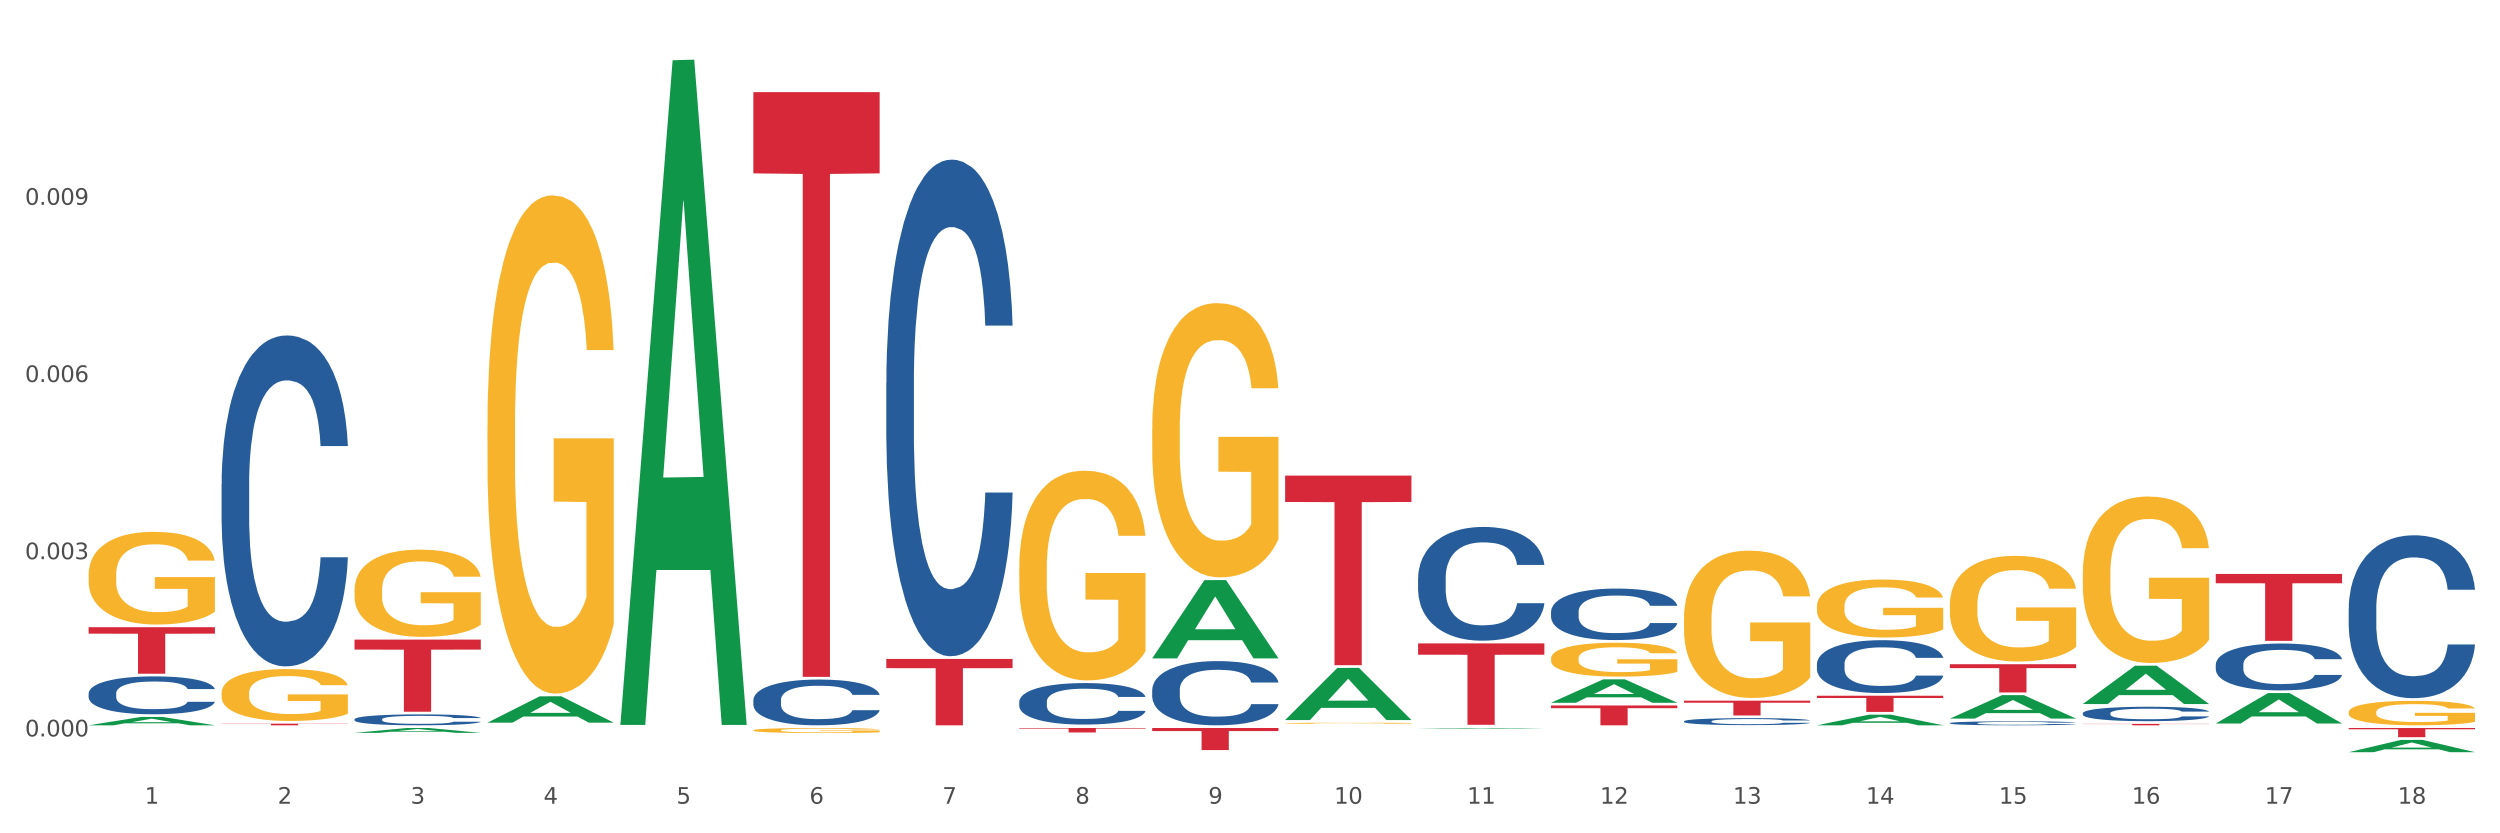
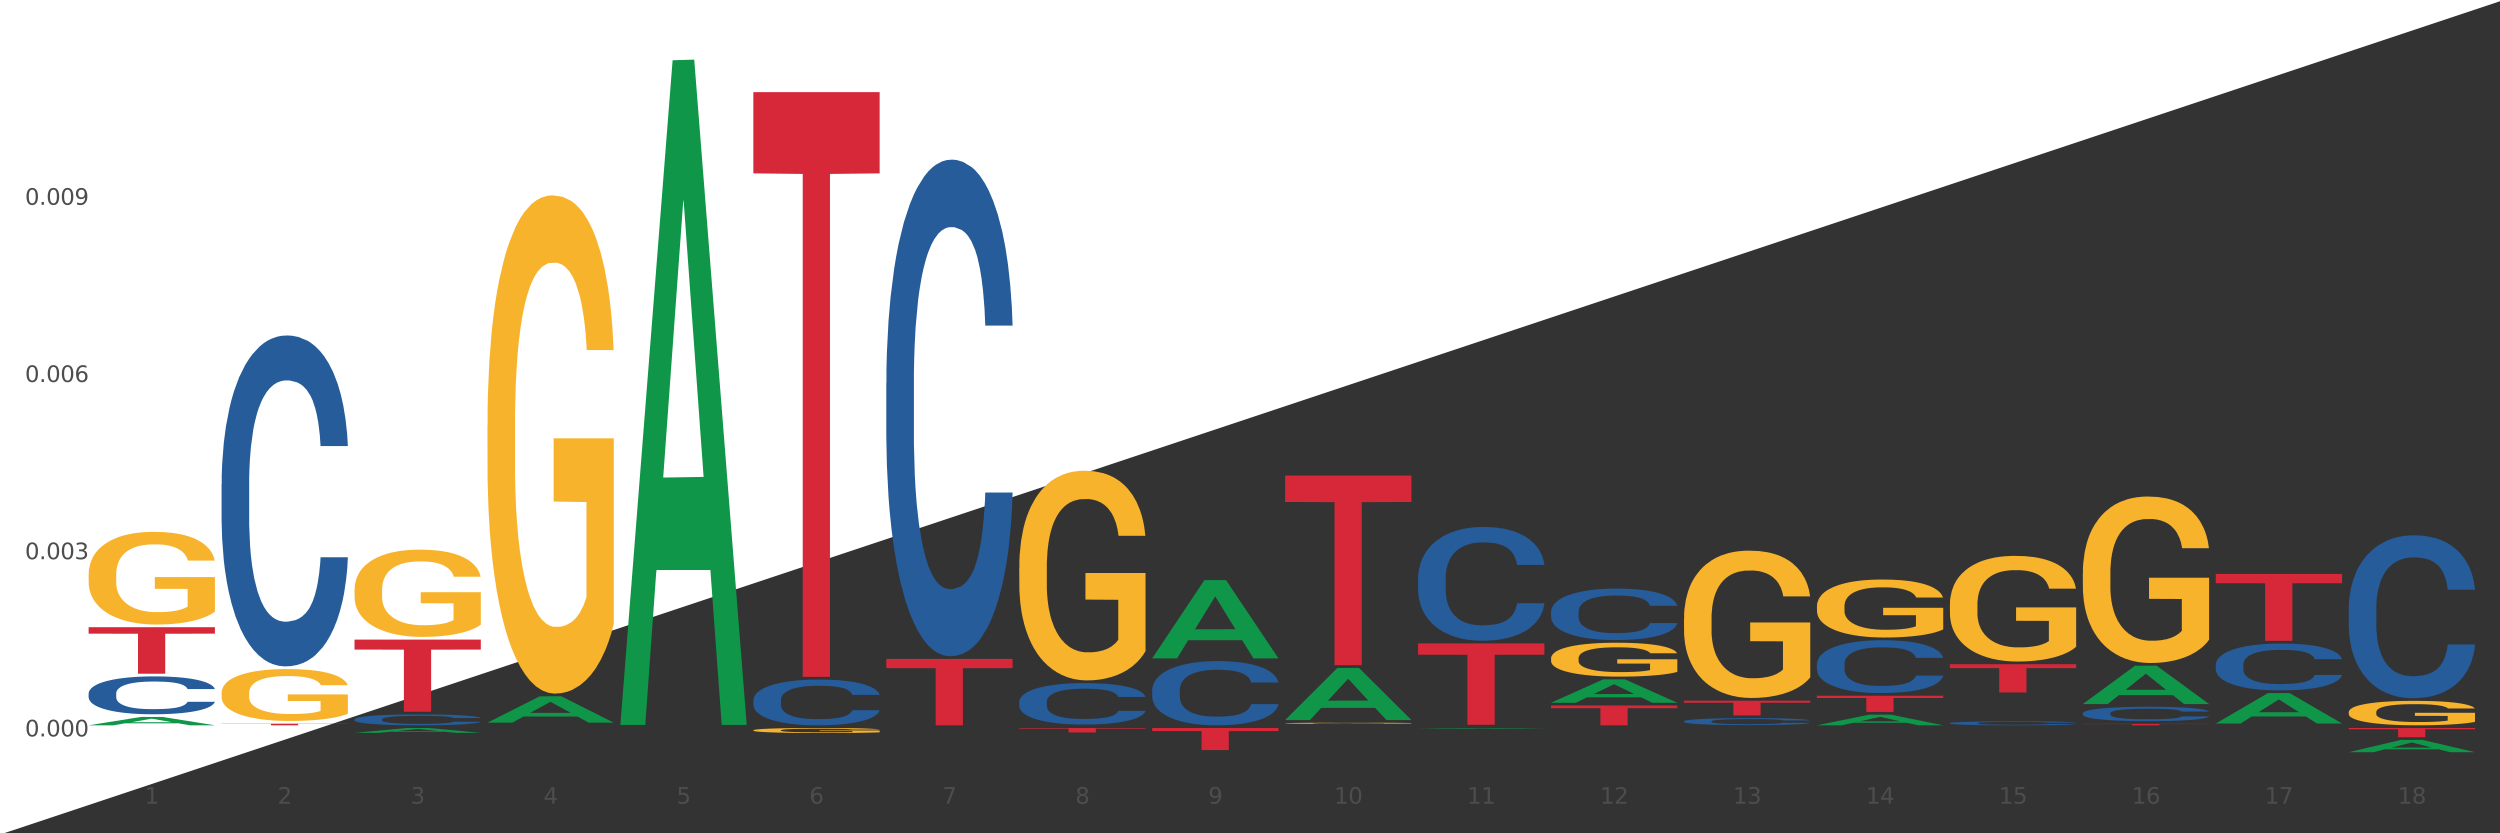
<svg xmlns="http://www.w3.org/2000/svg" xmlns:xlink="http://www.w3.org/1999/xlink" width="1080pt" height="360pt" viewBox="0 0 1080 360" version="1.1">
  <rect x="0" y="0" width="1080" height="360" fill="#333333" stroke="none" />
  <defs>
    <style type="text/css">*{stroke-linejoin: round; stroke-linecap: butt}</style>
  </defs>
  <g id="figure_1">
    <g id="patch_1">
-       <path d="M 0 360  L 1080 360  L 1080 0  L 0 0  z " style="fill: #ffffff; stroke: #ffffff; stroke-linejoin: miter" />
+       <path d="M 0 360  L 1080 0  L 0 0  z " style="fill: #ffffff; stroke: #ffffff; stroke-linejoin: miter" />
    </g>
    <g id="axes_1">
      <g id="matplotlib.axis_1">
        <g id="xtick_1">
          <g id="text_1">
            <g style="fill: #4d4d4d" transform="translate(62.51 347.204) scale(0.096 -0.096)">
              <defs>
                <path id="DejaVuSans-31" d="M 794 531  L 1825 531  L 1825 4091  L 703 3866  L 703 4441  L 1819 4666  L 2450 4666  L 2450 531  L 3481 531  L 3481 0  L 794 0  L 794 531  z " transform="scale(0.016)" />
              </defs>
              <use xlink:href="#DejaVuSans-31" />
            </g>
          </g>
        </g>
        <g id="xtick_2">
          <g id="text_2">
            <g style="fill: #4d4d4d" transform="translate(119.942 347.204) scale(0.096 -0.096)">
              <defs>
                <path id="DejaVuSans-32" d="M 1228 531  L 3431 531  L 3431 0  L 469 0  L 469 531  Q 828 903 1448 1529  Q 2069 2156 2228 2338  Q 2531 2678 2651 2914  Q 2772 3150 2772 3378  Q 2772 3750 2511 3984  Q 2250 4219 1831 4219  Q 1534 4219 1204 4116  Q 875 4013 500 3803  L 500 4441  Q 881 4594 1212 4672  Q 1544 4750 1819 4750  Q 2544 4750 2975 4387  Q 3406 4025 3406 3419  Q 3406 3131 3298 2873  Q 3191 2616 2906 2266  Q 2828 2175 2409 1742  Q 1991 1309 1228 531  z " transform="scale(0.016)" />
              </defs>
              <use xlink:href="#DejaVuSans-32" />
            </g>
          </g>
        </g>
        <g id="xtick_3">
          <g id="text_3">
            <g style="fill: #4d4d4d" transform="translate(177.375 347.204) scale(0.096 -0.096)">
              <defs>
                <path id="DejaVuSans-33" d="M 2597 2516  Q 3050 2419 3304 2112  Q 3559 1806 3559 1356  Q 3559 666 3084 287  Q 2609 -91 1734 -91  Q 1441 -91 1130 -33  Q 819 25 488 141  L 488 750  Q 750 597 1062 519  Q 1375 441 1716 441  Q 2309 441 2620 675  Q 2931 909 2931 1356  Q 2931 1769 2642 2001  Q 2353 2234 1838 2234  L 1294 2234  L 1294 2753  L 1863 2753  Q 2328 2753 2575 2939  Q 2822 3125 2822 3475  Q 2822 3834 2567 4026  Q 2313 4219 1838 4219  Q 1578 4219 1281 4162  Q 984 4106 628 3988  L 628 4550  Q 988 4650 1302 4700  Q 1616 4750 1894 4750  Q 2613 4750 3031 4423  Q 3450 4097 3450 3541  Q 3450 3153 3228 2886  Q 3006 2619 2597 2516  z " transform="scale(0.016)" />
              </defs>
              <use xlink:href="#DejaVuSans-33" />
            </g>
          </g>
        </g>
        <g id="xtick_4">
          <g id="text_4">
            <g style="fill: #4d4d4d" transform="translate(234.808 347.204) scale(0.096 -0.096)">
              <defs>
                <path id="DejaVuSans-34" d="M 2419 4116  L 825 1625  L 2419 1625  L 2419 4116  z M 2253 4666  L 3047 4666  L 3047 1625  L 3713 1625  L 3713 1100  L 3047 1100  L 3047 0  L 2419 0  L 2419 1100  L 313 1100  L 313 1709  L 2253 4666  z " transform="scale(0.016)" />
              </defs>
              <use xlink:href="#DejaVuSans-34" />
            </g>
          </g>
        </g>
        <g id="xtick_5">
          <g id="text_5">
            <g style="fill: #4d4d4d" transform="translate(292.24 347.204) scale(0.096 -0.096)">
              <defs>
                <path id="DejaVuSans-35" d="M 691 4666  L 3169 4666  L 3169 4134  L 1269 4134  L 1269 2991  Q 1406 3038 1543 3061  Q 1681 3084 1819 3084  Q 2600 3084 3056 2656  Q 3513 2228 3513 1497  Q 3513 744 3044 326  Q 2575 -91 1722 -91  Q 1428 -91 1123 -41  Q 819 9 494 109  L 494 744  Q 775 591 1075 516  Q 1375 441 1709 441  Q 2250 441 2565 725  Q 2881 1009 2881 1497  Q 2881 1984 2565 2268  Q 2250 2553 1709 2553  Q 1456 2553 1204 2497  Q 953 2441 691 2322  L 691 4666  z " transform="scale(0.016)" />
              </defs>
              <use xlink:href="#DejaVuSans-35" />
            </g>
          </g>
        </g>
        <g id="xtick_6">
          <g id="text_6">
            <g style="fill: #4d4d4d" transform="translate(349.673 347.204) scale(0.096 -0.096)">
              <defs>
                <path id="DejaVuSans-36" d="M 2113 2584  Q 1688 2584 1439 2293  Q 1191 2003 1191 1497  Q 1191 994 1439 701  Q 1688 409 2113 409  Q 2538 409 2786 701  Q 3034 994 3034 1497  Q 3034 2003 2786 2293  Q 2538 2584 2113 2584  z M 3366 4563  L 3366 3988  Q 3128 4100 2886 4159  Q 2644 4219 2406 4219  Q 1781 4219 1451 3797  Q 1122 3375 1075 2522  Q 1259 2794 1537 2939  Q 1816 3084 2150 3084  Q 2853 3084 3261 2657  Q 3669 2231 3669 1497  Q 3669 778 3244 343  Q 2819 -91 2113 -91  Q 1303 -91 875 529  Q 447 1150 447 2328  Q 447 3434 972 4092  Q 1497 4750 2381 4750  Q 2619 4750 2861 4703  Q 3103 4656 3366 4563  z " transform="scale(0.016)" />
              </defs>
              <use xlink:href="#DejaVuSans-36" />
            </g>
          </g>
        </g>
        <g id="xtick_7">
          <g id="text_7">
            <g style="fill: #4d4d4d" transform="translate(407.106 347.204) scale(0.096 -0.096)">
              <defs>
                <path id="DejaVuSans-37" d="M 525 4666  L 3525 4666  L 3525 4397  L 1831 0  L 1172 0  L 2766 4134  L 525 4134  L 525 4666  z " transform="scale(0.016)" />
              </defs>
              <use xlink:href="#DejaVuSans-37" />
            </g>
          </g>
        </g>
        <g id="xtick_8">
          <g id="text_8">
            <g style="fill: #4d4d4d" transform="translate(464.538 347.204) scale(0.096 -0.096)">
              <defs>
                <path id="DejaVuSans-38" d="M 2034 2216  Q 1584 2216 1326 1975  Q 1069 1734 1069 1313  Q 1069 891 1326 650  Q 1584 409 2034 409  Q 2484 409 2743 651  Q 3003 894 3003 1313  Q 3003 1734 2745 1975  Q 2488 2216 2034 2216  z M 1403 2484  Q 997 2584 770 2862  Q 544 3141 544 3541  Q 544 4100 942 4425  Q 1341 4750 2034 4750  Q 2731 4750 3128 4425  Q 3525 4100 3525 3541  Q 3525 3141 3298 2862  Q 3072 2584 2669 2484  Q 3125 2378 3379 2068  Q 3634 1759 3634 1313  Q 3634 634 3220 271  Q 2806 -91 2034 -91  Q 1263 -91 848 271  Q 434 634 434 1313  Q 434 1759 690 2068  Q 947 2378 1403 2484  z M 1172 3481  Q 1172 3119 1398 2916  Q 1625 2713 2034 2713  Q 2441 2713 2670 2916  Q 2900 3119 2900 3481  Q 2900 3844 2670 4047  Q 2441 4250 2034 4250  Q 1625 4250 1398 4047  Q 1172 3844 1172 3481  z " transform="scale(0.016)" />
              </defs>
              <use xlink:href="#DejaVuSans-38" />
            </g>
          </g>
        </g>
        <g id="xtick_9">
          <g id="text_9">
            <g style="fill: #4d4d4d" transform="translate(521.971 347.204) scale(0.096 -0.096)">
              <defs>
                <path id="DejaVuSans-39" d="M 703 97  L 703 672  Q 941 559 1184 500  Q 1428 441 1663 441  Q 2288 441 2617 861  Q 2947 1281 2994 2138  Q 2813 1869 2534 1725  Q 2256 1581 1919 1581  Q 1219 1581 811 2004  Q 403 2428 403 3163  Q 403 3881 828 4315  Q 1253 4750 1959 4750  Q 2769 4750 3195 4129  Q 3622 3509 3622 2328  Q 3622 1225 3098 567  Q 2575 -91 1691 -91  Q 1453 -91 1209 -44  Q 966 3 703 97  z M 1959 2075  Q 2384 2075 2632 2365  Q 2881 2656 2881 3163  Q 2881 3666 2632 3958  Q 2384 4250 1959 4250  Q 1534 4250 1286 3958  Q 1038 3666 1038 3163  Q 1038 2656 1286 2365  Q 1534 2075 1959 2075  z " transform="scale(0.016)" />
              </defs>
              <use xlink:href="#DejaVuSans-39" />
            </g>
          </g>
        </g>
        <g id="xtick_10">
          <g id="text_10">
            <g style="fill: #4d4d4d" transform="translate(576.35 347.204) scale(0.096 -0.096)">
              <defs>
                <path id="DejaVuSans-30" d="M 2034 4250  Q 1547 4250 1301 3770  Q 1056 3291 1056 2328  Q 1056 1369 1301 889  Q 1547 409 2034 409  Q 2525 409 2770 889  Q 3016 1369 3016 2328  Q 3016 3291 2770 3770  Q 2525 4250 2034 4250  z M 2034 4750  Q 2819 4750 3233 4129  Q 3647 3509 3647 2328  Q 3647 1150 3233 529  Q 2819 -91 2034 -91  Q 1250 -91 836 529  Q 422 1150 422 2328  Q 422 3509 836 4129  Q 1250 4750 2034 4750  z " transform="scale(0.016)" />
              </defs>
              <use xlink:href="#DejaVuSans-31" />
              <use xlink:href="#DejaVuSans-30" transform="translate(63.623 0)" />
            </g>
          </g>
        </g>
        <g id="xtick_11">
          <g id="text_11">
            <g style="fill: #4d4d4d" transform="translate(633.783 347.204) scale(0.096 -0.096)">
              <use xlink:href="#DejaVuSans-31" />
              <use xlink:href="#DejaVuSans-31" transform="translate(63.623 0)" />
            </g>
          </g>
        </g>
        <g id="xtick_12">
          <g id="text_12">
            <g style="fill: #4d4d4d" transform="translate(691.215 347.204) scale(0.096 -0.096)">
              <use xlink:href="#DejaVuSans-31" />
              <use xlink:href="#DejaVuSans-32" transform="translate(63.623 0)" />
            </g>
          </g>
        </g>
        <g id="xtick_13">
          <g id="text_13">
            <g style="fill: #4d4d4d" transform="translate(748.648 347.204) scale(0.096 -0.096)">
              <use xlink:href="#DejaVuSans-31" />
              <use xlink:href="#DejaVuSans-33" transform="translate(63.623 0)" />
            </g>
          </g>
        </g>
        <g id="xtick_14">
          <g id="text_14">
            <g style="fill: #4d4d4d" transform="translate(806.081 347.204) scale(0.096 -0.096)">
              <use xlink:href="#DejaVuSans-31" />
              <use xlink:href="#DejaVuSans-34" transform="translate(63.623 0)" />
            </g>
          </g>
        </g>
        <g id="xtick_15">
          <g id="text_15">
            <g style="fill: #4d4d4d" transform="translate(863.513 347.204) scale(0.096 -0.096)">
              <use xlink:href="#DejaVuSans-31" />
              <use xlink:href="#DejaVuSans-35" transform="translate(63.623 0)" />
            </g>
          </g>
        </g>
        <g id="xtick_16">
          <g id="text_16">
            <g style="fill: #4d4d4d" transform="translate(920.946 347.204) scale(0.096 -0.096)">
              <use xlink:href="#DejaVuSans-31" />
              <use xlink:href="#DejaVuSans-36" transform="translate(63.623 0)" />
            </g>
          </g>
        </g>
        <g id="xtick_17">
          <g id="text_17">
            <g style="fill: #4d4d4d" transform="translate(978.379 347.204) scale(0.096 -0.096)">
              <use xlink:href="#DejaVuSans-31" />
              <use xlink:href="#DejaVuSans-37" transform="translate(63.623 0)" />
            </g>
          </g>
        </g>
        <g id="xtick_18">
          <g id="text_18">
            <g style="fill: #4d4d4d" transform="translate(1035.811 347.204) scale(0.096 -0.096)">
              <use xlink:href="#DejaVuSans-31" />
              <use xlink:href="#DejaVuSans-38" transform="translate(63.623 0)" />
            </g>
          </g>
        </g>
        <g id="xtick_19" />
        <g id="xtick_20" />
        <g id="xtick_21" />
        <g id="xtick_22" />
        <g id="xtick_23" />
        <g id="xtick_24" />
        <g id="xtick_25" />
        <g id="xtick_26" />
        <g id="xtick_27" />
        <g id="xtick_28" />
        <g id="xtick_29" />
        <g id="xtick_30" />
        <g id="xtick_31" />
        <g id="xtick_32" />
        <g id="xtick_33" />
        <g id="xtick_34" />
        <g id="xtick_35" />
      </g>
      <g id="matplotlib.axis_2">
        <g id="ytick_1">
          <g id="text_19">
            <g style="fill: #4d4d4d" transform="translate(10.8 318.134) scale(0.096 -0.096)">
              <defs>
                <path id="DejaVuSans-2e" d="M 684 794  L 1344 794  L 1344 0  L 684 0  L 684 794  z " transform="scale(0.016)" />
              </defs>
              <use xlink:href="#DejaVuSans-30" />
              <use xlink:href="#DejaVuSans-2e" transform="translate(63.623 0)" />
              <use xlink:href="#DejaVuSans-30" transform="translate(95.41 0)" />
              <use xlink:href="#DejaVuSans-30" transform="translate(159.033 0)" />
              <use xlink:href="#DejaVuSans-30" transform="translate(222.656 0)" />
            </g>
          </g>
        </g>
        <g id="ytick_2">
          <g id="text_20">
            <g style="fill: #4d4d4d" transform="translate(10.8 241.58) scale(0.096 -0.096)">
              <use xlink:href="#DejaVuSans-30" />
              <use xlink:href="#DejaVuSans-2e" transform="translate(63.623 0)" />
              <use xlink:href="#DejaVuSans-30" transform="translate(95.41 0)" />
              <use xlink:href="#DejaVuSans-30" transform="translate(159.033 0)" />
              <use xlink:href="#DejaVuSans-33" transform="translate(222.656 0)" />
            </g>
          </g>
        </g>
        <g id="ytick_3">
          <g id="text_21">
            <g style="fill: #4d4d4d" transform="translate(10.8 165.025) scale(0.096 -0.096)">
              <use xlink:href="#DejaVuSans-30" />
              <use xlink:href="#DejaVuSans-2e" transform="translate(63.623 0)" />
              <use xlink:href="#DejaVuSans-30" transform="translate(95.41 0)" />
              <use xlink:href="#DejaVuSans-30" transform="translate(159.033 0)" />
              <use xlink:href="#DejaVuSans-36" transform="translate(222.656 0)" />
            </g>
          </g>
        </g>
        <g id="ytick_4">
          <g id="text_22">
            <g style="fill: #4d4d4d" transform="translate(10.8 88.47) scale(0.096 -0.096)">
              <use xlink:href="#DejaVuSans-30" />
              <use xlink:href="#DejaVuSans-2e" transform="translate(63.623 0)" />
              <use xlink:href="#DejaVuSans-30" transform="translate(95.41 0)" />
              <use xlink:href="#DejaVuSans-30" transform="translate(159.033 0)" />
              <use xlink:href="#DejaVuSans-39" transform="translate(222.656 0)" />
            </g>
          </g>
        </g>
        <g id="ytick_5" />
        <g id="ytick_6" />
        <g id="ytick_7" />
        <g id="ytick_8" />
      </g>
      <g id="PolyCollection_1">
        <path d="M 38.283 313.325  L 38.339 313.322  L 60.839 309.722  L 70.176 309.718  L 92.844 313.332  L 82.044 313.332  L 77.151 312.491  L 53.92 312.491  L 53.751 312.504  L 49.026 313.332  L 38.283 313.332  L 38.283 313.325  L 56.845 311.988  L 74.226 311.985  L 65.62 310.489  L 65.507 310.482  L 65.395 310.492  L 56.789 311.985  L 56.845 311.988  L 38.283 313.325  z " clip-path="url(#pb3bfa713db)" style="fill: #109648" />
        <path d="M 153.148 276.294  L 207.709 276.294  L 207.709 280.625  L 186.247 280.655  L 186.247 307.459  L 174.482 307.459  L 174.482 280.655  L 153.148 280.625  L 153.148 276.324  L 153.148 276.294  z " clip-path="url(#pb3bfa713db)" style="fill: #d62839" />
        <path d="M 325.447 39.794  L 380.008 39.794  L 380.008 74.899  L 358.545 75.137  L 358.545 292.409  L 346.78 292.409  L 346.78 75.137  L 325.447 74.899  L 325.447 40.031  L 325.447 39.794  z " clip-path="url(#pb3bfa713db)" style="fill: #d62839" />
        <path d="M 382.879 284.659  L 437.44 284.659  L 437.44 288.644  L 415.978 288.671  L 415.978 313.332  L 404.212 313.332  L 404.212 288.671  L 382.879 288.644  L 382.879 284.686  L 382.879 284.659  z " clip-path="url(#pb3bfa713db)" style="fill: #d62839" />
        <path d="M 440.312 314.487  L 494.873 314.487  L 494.873 314.757  L 473.411 314.759  L 473.411 316.43  L 461.645 316.43  L 461.645 314.759  L 440.312 314.757  L 440.312 314.489  L 440.312 314.487  z " clip-path="url(#pb3bfa713db)" style="fill: #d62839" />
        <path d="M 497.745 314.487  L 552.306 314.487  L 552.306 315.814  L 530.843 315.823  L 530.843 324.038  L 519.078 324.038  L 519.078 315.823  L 497.745 315.814  L 497.745 314.496  L 497.745 314.487  z " clip-path="url(#pb3bfa713db)" style="fill: #d62839" />
        <path d="M 555.177 205.469  L 609.738 205.469  L 609.738 216.85  L 588.276 216.927  L 588.276 287.366  L 576.51 287.366  L 576.51 216.927  L 555.177 216.85  L 555.177 205.546  L 555.177 205.469  z " clip-path="url(#pb3bfa713db)" style="fill: #d62839" />
        <path d="M 612.61 277.941  L 667.171 277.941  L 667.171 282.83  L 645.709 282.863  L 645.709 313.118  L 633.943 313.118  L 633.943 282.863  L 612.61 282.83  L 612.61 277.974  L 612.61 277.941  z " clip-path="url(#pb3bfa713db)" style="fill: #d62839" />
        <path d="M 670.043 304.752  L 724.604 304.752  L 724.604 305.945  L 703.141 305.953  L 703.141 313.332  L 691.376 313.332  L 691.376 305.953  L 670.043 305.945  L 670.043 304.76  L 670.043 304.752  z " clip-path="url(#pb3bfa713db)" style="fill: #d62839" />
        <path d="M 784.908 300.555  L 839.469 300.555  L 839.469 301.53  L 818.007 301.537  L 818.007 307.569  L 806.241 307.569  L 806.241 301.537  L 784.908 301.53  L 784.908 300.562  L 784.908 300.555  z " clip-path="url(#pb3bfa713db)" style="fill: #d62839" />
        <path d="M 842.341 286.938  L 896.902 286.938  L 896.902 288.632  L 875.439 288.644  L 875.439 299.132  L 863.674 299.132  L 863.674 288.644  L 842.341 288.632  L 842.341 286.949  L 842.341 286.938  z " clip-path="url(#pb3bfa713db)" style="fill: #d62839" />
        <path d="M 899.774 312.705  L 954.335 312.705  L 954.335 312.792  L 932.872 312.793  L 932.872 313.332  L 921.107 313.332  L 921.107 312.793  L 899.774 312.792  L 899.774 312.706  L 899.774 312.705  z " clip-path="url(#pb3bfa713db)" style="fill: #d62839" />
        <path d="M 957.206 247.943  L 1011.767 247.943  L 1011.767 251.959  L 990.305 251.987  L 990.305 276.846  L 978.539 276.846  L 978.539 251.987  L 957.206 251.959  L 957.206 247.97  L 957.206 247.943  z " clip-path="url(#pb3bfa713db)" style="fill: #d62839" />
        <path d="M 38.283 248.264  L 38.347 248.227  L 38.347 246.911  L 38.476 245.777  L 39.12 243.034  L 40.087 240.767  L 40.795 239.56  L 41.504 238.573  L 42.341 237.586  L 43.372 236.562  L 45.24 235.063  L 46.4 234.295  L 47.817 233.49  L 50.393 232.32  L 52.261 231.662  L 54.194 231.113  L 57.35 230.455  L 59.412 230.162  L 61.602 229.943  L 64.243 229.797  L 66.24 229.76  L 70.62 229.87  L 74.356 230.199  L 76.16 230.455  L 78.479 230.894  L 79.703 231.186  L 81.7 231.771  L 83.761 232.539  L 85.178 233.198  L 87.304 234.441  L 88.915 235.684  L 90.396 237.22  L 91.169 238.281  L 91.749 239.268  L 92.264 240.401  L 92.78 242.193  L 81.185 242.193  L 80.734 240.913  L 80.025 239.707  L 78.994 238.537  L 78.093 237.805  L 76.547 236.891  L 75.129 236.306  L 73.648 235.867  L 71.844 235.501  L 70.427 235.319  L 68.43 235.172  L 64.501 235.209  L 61.86 235.501  L 60.056 235.867  L 58.896 236.196  L 57.866 236.562  L 56.706 237.074  L 55.353 237.842  L 54.387 238.537  L 53.421 239.414  L 52.648 240.292  L 51.939 241.316  L 51.36 242.413  L 50.909 243.546  L 50.522 244.936  L 50.2 247.24  L 50.2 252.249  L 50.329 253.383  L 50.651 254.882  L 51.038 256.016  L 51.682 257.369  L 52.261 258.283  L 53.357 259.6  L 54.58 260.697  L 55.547 261.391  L 56.513 261.977  L 58.188 262.781  L 60.056 263.439  L 61.666 263.842  L 63.856 264.207  L 65.338 264.353  L 66.626 264.427  L 69.783 264.427  L 72.037 264.317  L 74.55 264.061  L 76.482 263.732  L 78.093 263.33  L 79.896 262.671  L 81.056 262.05  L 81.056 254.407  L 66.884 254.37  L 66.884 249.287  L 92.844 249.287  L 92.844 264.207  L 91.749 264.975  L 90.525 265.67  L 89.237 266.292  L 87.304 267.06  L 84.985 267.791  L 82.924 268.303  L 80.734 268.742  L 78.157 269.144  L 74.807 269.51  L 72.746 269.656  L 70.169 269.766  L 67.142 269.802  L 64.501 269.729  L 61.924 269.546  L 59.218 269.217  L 56.577 268.742  L 54.58 268.266  L 52.584 267.681  L 50.458 266.913  L 48.783 266.182  L 47.495 265.524  L 46.077 264.683  L 44.531 263.586  L 43.372 262.598  L 42.341 261.574  L 41.246 260.258  L 40.473 259.124  L 39.7 257.698  L 39.249 256.638  L 38.734 254.992  L 38.347 252.688  L 38.283 248.264  z " clip-path="url(#pb3bfa713db)" style="fill: #f7b32b" />
        <path d="M 1014.639 262.865  L 1014.703 262.801  L 1014.703 261.001  L 1014.897 258.559  L 1015.606 254.06  L 1016.509 250.654  L 1018.057 246.67  L 1018.895 244.999  L 1019.992 243.135  L 1022.249 240.115  L 1024.829 237.544  L 1026.635 236.13  L 1027.989 235.231  L 1031.02 233.624  L 1032.761 232.917  L 1034.567 232.339  L 1036.115 231.953  L 1038.695 231.503  L 1040.759 231.31  L 1043.145 231.246  L 1045.144 231.31  L 1047.788 231.568  L 1051.658 232.339  L 1053.141 232.789  L 1055.141 233.56  L 1057.204 234.588  L 1058.881 235.616  L 1060.816 237.094  L 1062.815 239.022  L 1064.75 241.464  L 1066.104 243.714  L 1067.201 246.092  L 1068.168 248.984  L 1068.878 252.133  L 1069.2 254.767  L 1057.398 254.767  L 1057.075 252.39  L 1056.43 249.819  L 1055.785 248.084  L 1055.076 246.67  L 1053.98 245.063  L 1053.012 244.035  L 1051.4 242.814  L 1049.917 242.043  L 1048.691 241.593  L 1047.208 241.207  L 1044.048 240.822  L 1041.79 240.822  L 1040.372 240.95  L 1038.63 241.272  L 1037.147 241.722  L 1035.406 242.493  L 1034.051 243.328  L 1032.697 244.421  L 1031.923 245.192  L 1030.762 246.606  L 1029.988 247.762  L 1028.956 249.755  L 1028.376 251.169  L 1027.344 254.832  L 1026.893 257.531  L 1026.699 259.395  L 1026.57 261.451  L 1026.57 271.476  L 1026.957 275.975  L 1027.28 277.903  L 1027.796 280.088  L 1028.763 282.916  L 1030.182 285.679  L 1031.665 287.671  L 1032.89 288.892  L 1034.051 289.792  L 1035.212 290.499  L 1036.631 291.142  L 1037.792 291.527  L 1039.533 291.913  L 1041.597 292.106  L 1043.209 292.106  L 1046.498 291.784  L 1047.982 291.463  L 1049.401 291.013  L 1050.948 290.306  L 1052.174 289.535  L 1052.883 288.957  L 1054.044 287.736  L 1054.947 286.45  L 1055.721 284.972  L 1056.237 283.687  L 1056.817 281.759  L 1057.269 279.574  L 1057.398 278.417  L 1069.2 278.417  L 1068.942 280.731  L 1068.491 282.98  L 1067.588 286.001  L 1066.878 287.736  L 1065.782 289.856  L 1064.621 291.656  L 1063.009 293.648  L 1061.525 295.126  L 1059.978 296.412  L 1058.301 297.568  L 1055.27 299.175  L 1054.173 299.625  L 1051.851 300.396  L 1050.046 300.846  L 1047.401 301.296  L 1044.693 301.553  L 1041.855 301.617  L 1039.34 301.489  L 1036.567 301.103  L 1034.825 300.717  L 1032.89 300.139  L 1030.633 299.239  L 1028.505 298.147  L 1026.506 296.861  L 1024.635 295.383  L 1022.894 293.712  L 1020.637 290.949  L 1018.96 288.25  L 1017.735 285.743  L 1016.896 283.623  L 1016.058 280.924  L 1015.606 279.06  L 1014.897 274.561  L 1014.639 270.384  L 1014.639 262.865  z " clip-path="url(#pb3bfa713db)" style="fill: #255c99" />
        <path d="M 957.206 287.098  L 957.271 287.079  L 957.271 286.562  L 957.464 285.859  L 958.174 284.565  L 959.077 283.585  L 960.624 282.438  L 961.463 281.958  L 962.559 281.421  L 964.816 280.552  L 967.396 279.813  L 969.202 279.406  L 970.556 279.147  L 973.587 278.685  L 975.329 278.481  L 977.135 278.315  L 978.682 278.204  L 981.262 278.075  L 983.326 278.019  L 985.712 278.001  L 987.711 278.019  L 990.356 278.093  L 994.225 278.315  L 995.709 278.445  L 997.708 278.666  L 999.772 278.962  L 1001.448 279.258  L 1003.383 279.683  L 1005.382 280.238  L 1007.317 280.941  L 1008.672 281.588  L 1009.768 282.272  L 1010.735 283.104  L 1011.445 284.01  L 1011.767 284.768  L 999.965 284.768  L 999.643 284.084  L 998.998 283.344  L 998.353 282.845  L 997.643 282.438  L 996.547 281.976  L 995.58 281.68  L 993.967 281.329  L 992.484 281.107  L 991.259 280.978  L 989.775 280.867  L 986.615 280.756  L 984.358 280.756  L 982.939 280.793  L 981.198 280.885  L 979.714 281.015  L 977.973 281.236  L 976.619 281.477  L 975.264 281.791  L 974.49 282.013  L 973.329 282.42  L 972.556 282.753  L 971.524 283.326  L 970.943 283.733  L 969.911 284.787  L 969.46 285.563  L 969.266 286.099  L 969.137 286.691  L 969.137 289.575  L 969.524 290.87  L 969.847 291.424  L 970.363 292.053  L 971.33 292.867  L 972.749 293.662  L 974.232 294.235  L 975.458 294.586  L 976.619 294.845  L 977.779 295.048  L 979.198 295.233  L 980.359 295.344  L 982.101 295.455  L 984.164 295.511  L 985.777 295.511  L 989.066 295.418  L 990.549 295.326  L 991.968 295.196  L 993.516 294.993  L 994.741 294.771  L 995.451 294.605  L 996.611 294.253  L 997.514 293.883  L 998.288 293.458  L 998.804 293.088  L 999.385 292.534  L 999.836 291.905  L 999.965 291.572  L 1011.767 291.572  L 1011.509 292.238  L 1011.058 292.885  L 1010.155 293.754  L 1009.446 294.253  L 1008.349 294.863  L 1007.188 295.381  L 1005.576 295.954  L 1004.093 296.38  L 1002.545 296.749  L 1000.868 297.082  L 997.837 297.544  L 996.74 297.674  L 994.419 297.896  L 992.613 298.025  L 989.969 298.155  L 987.26 298.229  L 984.422 298.247  L 981.907 298.21  L 979.134 298.099  L 977.393 297.988  L 975.458 297.822  L 973.2 297.563  L 971.072 297.249  L 969.073 296.879  L 967.203 296.454  L 965.461 295.973  L 963.204 295.178  L 961.527 294.401  L 960.302 293.68  L 959.463 293.07  L 958.625 292.293  L 958.174 291.757  L 957.464 290.463  L 957.206 289.261  L 957.206 287.098  z " clip-path="url(#pb3bfa713db)" style="fill: #255c99" />
        <path d="M 899.774 308.117  L 899.838 308.111  L 899.838 307.951  L 900.032 307.735  L 900.741 307.336  L 901.644 307.035  L 903.192 306.682  L 904.03 306.534  L 905.126 306.368  L 907.384 306.101  L 909.963 305.873  L 911.769 305.748  L 913.124 305.668  L 916.155 305.526  L 917.896 305.463  L 919.702 305.412  L 921.25 305.378  L 923.829 305.338  L 925.893 305.321  L 928.279 305.315  L 930.279 305.321  L 932.923 305.343  L 936.793 305.412  L 938.276 305.452  L 940.275 305.52  L 942.339 305.611  L 944.016 305.702  L 945.951 305.833  L 947.95 306.004  L 949.885 306.22  L 951.239 306.42  L 952.335 306.63  L 953.303 306.887  L 954.012 307.166  L 954.335 307.399  L 942.532 307.399  L 942.21 307.188  L 941.565 306.961  L 940.92 306.807  L 940.211 306.682  L 939.114 306.539  L 938.147 306.448  L 936.535 306.34  L 935.051 306.272  L 933.826 306.232  L 932.342 306.198  L 929.182 306.163  L 926.925 306.163  L 925.506 306.175  L 923.765 306.203  L 922.282 306.243  L 920.54 306.311  L 919.186 306.385  L 917.832 306.482  L 917.058 306.551  L 915.897 306.676  L 915.123 306.778  L 914.091 306.955  L 913.511 307.08  L 912.479 307.405  L 912.027 307.644  L 911.834 307.809  L 911.705 307.991  L 911.705 308.88  L 912.092 309.278  L 912.414 309.449  L 912.93 309.643  L 913.897 309.893  L 915.316 310.138  L 916.8 310.315  L 918.025 310.423  L 919.186 310.503  L 920.347 310.565  L 921.766 310.622  L 922.927 310.656  L 924.668 310.691  L 926.732 310.708  L 928.344 310.708  L 931.633 310.679  L 933.116 310.651  L 934.535 310.611  L 936.083 310.548  L 937.308 310.48  L 938.018 310.429  L 939.179 310.32  L 940.082 310.206  L 940.856 310.076  L 941.372 309.962  L 941.952 309.791  L 942.403 309.597  L 942.532 309.495  L 954.335 309.495  L 954.077 309.7  L 953.625 309.899  L 952.722 310.167  L 952.013 310.32  L 950.916 310.508  L 949.756 310.668  L 948.143 310.844  L 946.66 310.975  L 945.112 311.089  L 943.435 311.192  L 940.404 311.334  L 939.308 311.374  L 936.986 311.442  L 935.18 311.482  L 932.536 311.522  L 929.827 311.545  L 926.99 311.55  L 924.474 311.539  L 921.701 311.505  L 919.96 311.471  L 918.025 311.419  L 915.768 311.34  L 913.64 311.243  L 911.64 311.129  L 909.77 310.998  L 908.029 310.85  L 905.771 310.605  L 904.095 310.366  L 902.869 310.144  L 902.031 309.956  L 901.192 309.717  L 900.741 309.552  L 900.032 309.153  L 899.774 308.783  L 899.774 308.117  z " clip-path="url(#pb3bfa713db)" style="fill: #255c99" />
        <path d="M 842.341 312.381  L 842.405 312.379  L 842.405 312.335  L 842.599 312.275  L 843.308 312.165  L 844.211 312.081  L 845.759 311.983  L 846.597 311.942  L 847.694 311.897  L 849.951 311.823  L 852.531 311.759  L 854.337 311.725  L 855.691 311.703  L 858.722 311.663  L 860.463 311.646  L 862.269 311.632  L 863.817 311.622  L 866.397 311.611  L 868.46 311.606  L 870.847 311.605  L 872.846 311.606  L 875.49 311.613  L 879.36 311.632  L 880.843 311.643  L 882.842 311.662  L 884.906 311.687  L 886.583 311.712  L 888.518 311.748  L 890.517 311.796  L 892.452 311.856  L 893.806 311.911  L 894.903 311.969  L 895.87 312.04  L 896.579 312.117  L 896.902 312.182  L 885.1 312.182  L 884.777 312.124  L 884.132 312.061  L 883.487 312.018  L 882.778 311.983  L 881.682 311.944  L 880.714 311.919  L 879.102 311.889  L 877.618 311.87  L 876.393 311.859  L 874.91 311.849  L 871.75 311.84  L 869.492 311.84  L 868.074 311.843  L 866.332 311.851  L 864.849 311.862  L 863.108 311.881  L 861.753 311.901  L 860.399 311.928  L 859.625 311.947  L 858.464 311.982  L 857.69 312.01  L 856.658 312.059  L 856.078 312.094  L 855.046 312.184  L 854.594 312.25  L 854.401 312.296  L 854.272 312.346  L 854.272 312.592  L 854.659 312.703  L 854.981 312.75  L 855.497 312.804  L 856.465 312.873  L 857.884 312.941  L 859.367 312.99  L 860.592 313.02  L 861.753 313.042  L 862.914 313.059  L 864.333 313.075  L 865.494 313.084  L 867.235 313.094  L 869.299 313.099  L 870.911 313.099  L 874.2 313.091  L 875.684 313.083  L 877.103 313.072  L 878.65 313.054  L 879.876 313.036  L 880.585 313.021  L 881.746 312.991  L 882.649 312.96  L 883.423 312.924  L 883.939 312.892  L 884.519 312.845  L 884.971 312.791  L 885.1 312.763  L 896.902 312.763  L 896.644 312.819  L 896.192 312.875  L 895.29 312.949  L 894.58 312.991  L 893.484 313.043  L 892.323 313.088  L 890.711 313.136  L 889.227 313.173  L 887.679 313.204  L 886.003 313.233  L 882.971 313.272  L 881.875 313.283  L 879.553 313.302  L 877.747 313.313  L 875.103 313.324  L 872.395 313.33  L 869.557 313.332  L 867.042 313.329  L 864.268 313.319  L 862.527 313.31  L 860.592 313.296  L 858.335 313.274  L 856.207 313.247  L 854.208 313.215  L 852.337 313.179  L 850.596 313.138  L 848.339 313.07  L 846.662 313.004  L 845.436 312.942  L 844.598 312.89  L 843.76 312.824  L 843.308 312.778  L 842.599 312.668  L 842.341 312.565  L 842.341 312.381  z " clip-path="url(#pb3bfa713db)" style="fill: #255c99" />
        <path d="M 784.908 286.823  L 784.973 286.802  L 784.973 286.218  L 785.166 285.426  L 785.876 283.966  L 786.778 282.86  L 788.326 281.567  L 789.165 281.025  L 790.261 280.42  L 792.518 279.44  L 795.098 278.605  L 796.904 278.147  L 798.258 277.855  L 801.289 277.333  L 803.031 277.104  L 804.836 276.916  L 806.384 276.791  L 808.964 276.645  L 811.028 276.582  L 813.414 276.561  L 815.413 276.582  L 818.058 276.666  L 821.927 276.916  L 823.41 277.062  L 825.41 277.312  L 827.473 277.646  L 829.15 277.98  L 831.085 278.459  L 833.084 279.085  L 835.019 279.878  L 836.374 280.608  L 837.47 281.379  L 838.437 282.318  L 839.147 283.34  L 839.469 284.195  L 827.667 284.195  L 827.345 283.423  L 826.7 282.589  L 826.055 282.026  L 825.345 281.567  L 824.249 281.046  L 823.281 280.712  L 821.669 280.316  L 820.186 280.065  L 818.96 279.919  L 817.477 279.794  L 814.317 279.669  L 812.06 279.669  L 810.641 279.711  L 808.9 279.815  L 807.416 279.961  L 805.675 280.211  L 804.321 280.483  L 802.966 280.837  L 802.192 281.087  L 801.031 281.546  L 800.257 281.922  L 799.226 282.568  L 798.645 283.027  L 797.613 284.216  L 797.162 285.092  L 796.968 285.697  L 796.839 286.364  L 796.839 289.618  L 797.226 291.078  L 797.549 291.704  L 798.065 292.413  L 799.032 293.331  L 800.451 294.228  L 801.934 294.874  L 803.16 295.271  L 804.321 295.563  L 805.481 295.792  L 806.9 296.001  L 808.061 296.126  L 809.802 296.251  L 811.866 296.313  L 813.479 296.313  L 816.768 296.209  L 818.251 296.105  L 819.67 295.959  L 821.218 295.729  L 822.443 295.479  L 823.152 295.291  L 824.313 294.895  L 825.216 294.478  L 825.99 293.998  L 826.506 293.581  L 827.087 292.955  L 827.538 292.246  L 827.667 291.871  L 839.469 291.871  L 839.211 292.622  L 838.76 293.352  L 837.857 294.332  L 837.147 294.895  L 836.051 295.583  L 834.89 296.167  L 833.278 296.814  L 831.795 297.294  L 830.247 297.711  L 828.57 298.086  L 825.539 298.608  L 824.442 298.754  L 822.121 299.004  L 820.315 299.15  L 817.671 299.296  L 814.962 299.379  L 812.124 299.4  L 809.609 299.359  L 806.836 299.233  L 805.094 299.108  L 803.16 298.921  L 800.902 298.629  L 798.774 298.274  L 796.775 297.857  L 794.905 297.377  L 793.163 296.835  L 790.906 295.938  L 789.229 295.062  L 788.004 294.249  L 787.165 293.56  L 786.327 292.684  L 785.876 292.079  L 785.166 290.619  L 784.908 289.264  L 784.908 286.823  z " clip-path="url(#pb3bfa713db)" style="fill: #255c99" />
        <path d="M 727.475 311.587  L 727.54 311.585  L 727.54 311.508  L 727.733 311.403  L 728.443 311.21  L 729.346 311.064  L 730.894 310.893  L 731.732 310.821  L 732.828 310.741  L 735.086 310.612  L 737.665 310.501  L 739.471 310.441  L 740.825 310.402  L 743.857 310.333  L 745.598 310.303  L 747.404 310.278  L 748.952 310.261  L 751.531 310.242  L 753.595 310.234  L 755.981 310.231  L 757.981 310.234  L 760.625 310.245  L 764.494 310.278  L 765.978 310.297  L 767.977 310.33  L 770.041 310.374  L 771.718 310.419  L 773.652 310.482  L 775.652 310.565  L 777.586 310.669  L 778.941 310.766  L 780.037 310.868  L 781.005 310.992  L 781.714 311.127  L 782.036 311.24  L 770.234 311.24  L 769.912 311.138  L 769.267 311.028  L 768.622 310.953  L 767.913 310.893  L 766.816 310.824  L 765.849 310.78  L 764.236 310.727  L 762.753 310.694  L 761.528 310.675  L 760.044 310.658  L 756.884 310.642  L 754.627 310.642  L 753.208 310.647  L 751.467 310.661  L 749.983 310.68  L 748.242 310.714  L 746.888 310.749  L 745.533 310.796  L 744.76 310.829  L 743.599 310.89  L 742.825 310.94  L 741.793 311.025  L 741.212 311.086  L 740.181 311.243  L 739.729 311.359  L 739.536 311.439  L 739.407 311.527  L 739.407 311.957  L 739.794 312.15  L 740.116 312.233  L 740.632 312.326  L 741.599 312.448  L 743.018 312.566  L 744.502 312.652  L 745.727 312.704  L 746.888 312.743  L 748.049 312.773  L 749.468 312.8  L 750.628 312.817  L 752.37 312.834  L 754.433 312.842  L 756.046 312.842  L 759.335 312.828  L 760.818 312.814  L 762.237 312.795  L 763.785 312.765  L 765.01 312.732  L 765.72 312.707  L 766.881 312.654  L 767.784 312.599  L 768.557 312.536  L 769.073 312.481  L 769.654 312.398  L 770.105 312.304  L 770.234 312.255  L 782.036 312.255  L 781.779 312.354  L 781.327 312.45  L 780.424 312.58  L 779.715 312.654  L 778.618 312.745  L 777.457 312.823  L 775.845 312.908  L 774.362 312.971  L 772.814 313.027  L 771.137 313.076  L 768.106 313.145  L 767.01 313.164  L 764.688 313.197  L 762.882 313.217  L 760.238 313.236  L 757.529 313.247  L 754.691 313.25  L 752.176 313.244  L 749.403 313.228  L 747.662 313.211  L 745.727 313.186  L 743.47 313.148  L 741.341 313.101  L 739.342 313.046  L 737.472 312.982  L 735.731 312.911  L 733.473 312.792  L 731.796 312.676  L 730.571 312.569  L 729.733 312.478  L 728.894 312.362  L 728.443 312.282  L 727.733 312.089  L 727.475 311.91  L 727.475 311.587  z " clip-path="url(#pb3bfa713db)" style="fill: #255c99" />
        <path d="M 670.043 264.255  L 670.107 264.235  L 670.107 263.666  L 670.301 262.894  L 671.01 261.472  L 671.913 260.395  L 673.461 259.136  L 674.299 258.607  L 675.396 258.018  L 677.653 257.063  L 680.233 256.251  L 682.038 255.804  L 683.393 255.519  L 686.424 255.011  L 688.165 254.788  L 689.971 254.605  L 691.519 254.483  L 694.099 254.341  L 696.162 254.28  L 698.549 254.26  L 700.548 254.28  L 703.192 254.361  L 707.062 254.605  L 708.545 254.747  L 710.544 254.991  L 712.608 255.316  L 714.285 255.641  L 716.22 256.108  L 718.219 256.718  L 720.154 257.49  L 721.508 258.201  L 722.605 258.953  L 723.572 259.867  L 724.281 260.862  L 724.604 261.695  L 712.802 261.695  L 712.479 260.944  L 711.834 260.131  L 711.189 259.583  L 710.48 259.136  L 709.383 258.628  L 708.416 258.303  L 706.804 257.917  L 705.32 257.673  L 704.095 257.531  L 702.612 257.409  L 699.452 257.287  L 697.194 257.287  L 695.775 257.327  L 694.034 257.429  L 692.551 257.571  L 690.809 257.815  L 689.455 258.079  L 688.101 258.424  L 687.327 258.668  L 686.166 259.115  L 685.392 259.481  L 684.36 260.111  L 683.78 260.558  L 682.748 261.716  L 682.296 262.569  L 682.103 263.158  L 681.974 263.808  L 681.974 266.978  L 682.361 268.4  L 682.683 269.009  L 683.199 269.7  L 684.167 270.594  L 685.586 271.468  L 687.069 272.098  L 688.294 272.484  L 689.455 272.768  L 690.616 272.992  L 692.035 273.195  L 693.196 273.317  L 694.937 273.439  L 697.001 273.499  L 698.613 273.499  L 701.902 273.398  L 703.386 273.296  L 704.804 273.154  L 706.352 272.931  L 707.578 272.687  L 708.287 272.504  L 709.448 272.118  L 710.351 271.712  L 711.125 271.244  L 711.641 270.838  L 712.221 270.228  L 712.673 269.538  L 712.802 269.172  L 724.604 269.172  L 724.346 269.903  L 723.894 270.614  L 722.991 271.569  L 722.282 272.118  L 721.186 272.788  L 720.025 273.357  L 718.412 273.987  L 716.929 274.454  L 715.381 274.861  L 713.704 275.226  L 710.673 275.734  L 709.577 275.877  L 707.255 276.12  L 705.449 276.263  L 702.805 276.405  L 700.096 276.486  L 697.259 276.506  L 694.744 276.466  L 691.97 276.344  L 690.229 276.222  L 688.294 276.039  L 686.037 275.755  L 683.909 275.409  L 681.909 275.003  L 680.039 274.536  L 678.298 274.007  L 676.041 273.134  L 674.364 272.28  L 673.138 271.488  L 672.3 270.818  L 671.462 269.964  L 671.01 269.375  L 670.301 267.953  L 670.043 266.632  L 670.043 264.255  z " clip-path="url(#pb3bfa713db)" style="fill: #255c99" />
        <path d="M 612.61 249.719  L 612.675 249.674  L 612.675 248.417  L 612.868 246.712  L 613.577 243.569  L 614.48 241.19  L 616.028 238.407  L 616.867 237.24  L 617.963 235.939  L 620.22 233.829  L 622.8 232.033  L 624.606 231.046  L 625.96 230.417  L 628.991 229.295  L 630.733 228.801  L 632.538 228.397  L 634.086 228.128  L 636.666 227.814  L 638.73 227.679  L 641.116 227.634  L 643.115 227.679  L 645.759 227.859  L 649.629 228.397  L 651.112 228.712  L 653.112 229.25  L 655.175 229.969  L 656.852 230.687  L 658.787 231.719  L 660.786 233.066  L 662.721 234.772  L 664.075 236.343  L 665.172 238.003  L 666.139 240.023  L 666.849 242.223  L 667.171 244.063  L 655.369 244.063  L 655.046 242.402  L 654.401 240.607  L 653.757 239.395  L 653.047 238.407  L 651.951 237.285  L 650.983 236.567  L 649.371 235.714  L 647.888 235.176  L 646.662 234.861  L 645.179 234.592  L 642.019 234.323  L 639.762 234.323  L 638.343 234.412  L 636.601 234.637  L 635.118 234.951  L 633.377 235.49  L 632.022 236.073  L 630.668 236.836  L 629.894 237.375  L 628.733 238.363  L 627.959 239.17  L 626.927 240.562  L 626.347 241.55  L 625.315 244.108  L 624.864 245.993  L 624.67 247.295  L 624.541 248.732  L 624.541 255.734  L 624.928 258.876  L 625.251 260.223  L 625.767 261.749  L 626.734 263.724  L 628.153 265.654  L 629.636 267.046  L 630.862 267.899  L 632.022 268.527  L 633.183 269.021  L 634.602 269.47  L 635.763 269.739  L 637.504 270.008  L 639.568 270.143  L 641.18 270.143  L 644.47 269.918  L 645.953 269.694  L 647.372 269.38  L 648.92 268.886  L 650.145 268.347  L 650.854 267.943  L 652.015 267.091  L 652.918 266.193  L 653.692 265.16  L 654.208 264.263  L 654.788 262.916  L 655.24 261.39  L 655.369 260.582  L 667.171 260.582  L 666.913 262.198  L 666.462 263.769  L 665.559 265.879  L 664.849 267.091  L 663.753 268.572  L 662.592 269.829  L 660.98 271.22  L 659.496 272.253  L 657.949 273.15  L 656.272 273.958  L 653.241 275.081  L 652.144 275.395  L 649.822 275.933  L 648.017 276.248  L 645.372 276.562  L 642.664 276.741  L 639.826 276.786  L 637.311 276.696  L 634.538 276.427  L 632.796 276.158  L 630.862 275.754  L 628.604 275.125  L 626.476 274.362  L 624.477 273.465  L 622.606 272.432  L 620.865 271.265  L 618.608 269.335  L 616.931 267.45  L 615.706 265.699  L 614.867 264.218  L 614.029 262.332  L 613.577 261.031  L 612.868 257.889  L 612.61 254.971  L 612.61 249.719  z " clip-path="url(#pb3bfa713db)" style="fill: #255c99" />
        <path d="M 497.745 298.057  L 497.809 298.032  L 497.809 297.323  L 498.003 296.36  L 498.712 294.587  L 499.615 293.244  L 501.163 291.674  L 502.001 291.015  L 503.098 290.28  L 505.355 289.09  L 507.935 288.077  L 509.74 287.519  L 511.095 287.165  L 514.126 286.531  L 515.867 286.253  L 517.673 286.025  L 519.221 285.873  L 521.801 285.695  L 523.864 285.619  L 526.251 285.594  L 528.25 285.619  L 530.894 285.721  L 534.764 286.025  L 536.247 286.202  L 538.246 286.506  L 540.31 286.911  L 541.987 287.317  L 543.922 287.899  L 545.921 288.659  L 547.856 289.622  L 549.21 290.508  L 550.306 291.446  L 551.274 292.586  L 551.983 293.827  L 552.306 294.865  L 540.503 294.865  L 540.181 293.928  L 539.536 292.915  L 538.891 292.231  L 538.182 291.674  L 537.085 291.04  L 536.118 290.635  L 534.506 290.154  L 533.022 289.85  L 531.797 289.672  L 530.314 289.52  L 527.153 289.368  L 524.896 289.368  L 523.477 289.419  L 521.736 289.546  L 520.253 289.723  L 518.511 290.027  L 517.157 290.356  L 515.803 290.787  L 515.029 291.091  L 513.868 291.648  L 513.094 292.104  L 512.062 292.89  L 511.482 293.447  L 510.45 294.891  L 509.998 295.955  L 509.805 296.689  L 509.676 297.5  L 509.676 301.452  L 510.063 303.225  L 510.385 303.985  L 510.901 304.846  L 511.869 305.961  L 513.287 307.05  L 514.771 307.835  L 515.996 308.316  L 517.157 308.671  L 518.318 308.95  L 519.737 309.203  L 520.898 309.355  L 522.639 309.507  L 524.703 309.583  L 526.315 309.583  L 529.604 309.456  L 531.087 309.33  L 532.506 309.152  L 534.054 308.874  L 535.28 308.57  L 535.989 308.342  L 537.15 307.86  L 538.053 307.354  L 538.827 306.771  L 539.343 306.265  L 539.923 305.505  L 540.374 304.643  L 540.503 304.187  L 552.306 304.187  L 552.048 305.099  L 551.596 305.986  L 550.693 307.177  L 549.984 307.86  L 548.888 308.696  L 547.727 309.406  L 546.114 310.191  L 544.631 310.774  L 543.083 311.28  L 541.406 311.736  L 538.375 312.369  L 537.279 312.547  L 534.957 312.851  L 533.151 313.028  L 530.507 313.205  L 527.798 313.307  L 524.961 313.332  L 522.445 313.281  L 519.672 313.129  L 517.931 312.977  L 515.996 312.749  L 513.739 312.395  L 511.611 311.964  L 509.611 311.458  L 507.741 310.875  L 506 310.216  L 503.742 309.127  L 502.066 308.063  L 500.84 307.075  L 500.002 306.239  L 499.163 305.175  L 498.712 304.441  L 498.003 302.668  L 497.745 301.021  L 497.745 298.057  z " clip-path="url(#pb3bfa713db)" style="fill: #255c99" />
        <path d="M 440.312 303.144  L 440.376 303.128  L 440.376 302.669  L 440.57 302.047  L 441.279 300.902  L 442.182 300.034  L 443.73 299.02  L 444.568 298.594  L 445.665 298.12  L 447.922 297.35  L 450.502 296.696  L 452.308 296.336  L 453.662 296.107  L 456.693 295.697  L 458.434 295.517  L 460.24 295.37  L 461.788 295.272  L 464.368 295.157  L 466.432 295.108  L 468.818 295.092  L 470.817 295.108  L 473.461 295.174  L 477.331 295.37  L 478.814 295.485  L 480.814 295.681  L 482.877 295.943  L 484.554 296.205  L 486.489 296.581  L 488.488 297.072  L 490.423 297.694  L 491.777 298.267  L 492.874 298.872  L 493.841 299.609  L 494.551 300.411  L 494.873 301.082  L 483.071 301.082  L 482.748 300.476  L 482.103 299.822  L 481.458 299.38  L 480.749 299.02  L 479.653 298.611  L 478.685 298.349  L 477.073 298.038  L 475.59 297.841  L 474.364 297.727  L 472.881 297.629  L 469.721 297.53  L 467.463 297.53  L 466.045 297.563  L 464.303 297.645  L 462.82 297.76  L 461.079 297.956  L 459.724 298.169  L 458.37 298.447  L 457.596 298.643  L 456.435 299.003  L 455.661 299.298  L 454.629 299.805  L 454.049 300.165  L 453.017 301.098  L 452.566 301.786  L 452.372 302.26  L 452.243 302.784  L 452.243 305.337  L 452.63 306.483  L 452.953 306.974  L 453.468 307.53  L 454.436 308.25  L 455.855 308.954  L 457.338 309.461  L 458.563 309.772  L 459.724 310.001  L 460.885 310.182  L 462.304 310.345  L 463.465 310.443  L 465.206 310.542  L 467.27 310.591  L 468.882 310.591  L 472.171 310.509  L 473.655 310.427  L 475.074 310.312  L 476.621 310.132  L 477.847 309.936  L 478.556 309.789  L 479.717 309.478  L 480.62 309.15  L 481.394 308.774  L 481.91 308.447  L 482.49 307.956  L 482.942 307.399  L 483.071 307.105  L 494.873 307.105  L 494.615 307.694  L 494.164 308.267  L 493.261 309.036  L 492.551 309.478  L 491.455 310.018  L 490.294 310.476  L 488.682 310.983  L 487.198 311.36  L 485.65 311.687  L 483.974 311.982  L 480.942 312.391  L 479.846 312.506  L 477.524 312.702  L 475.719 312.816  L 473.074 312.931  L 470.366 312.996  L 467.528 313.013  L 465.013 312.98  L 462.24 312.882  L 460.498 312.784  L 458.563 312.636  L 456.306 312.407  L 454.178 312.129  L 452.179 311.802  L 450.308 311.425  L 448.567 311  L 446.31 310.296  L 444.633 309.609  L 443.408 308.97  L 442.569 308.43  L 441.731 307.743  L 441.279 307.268  L 440.57 306.123  L 440.312 305.059  L 440.312 303.144  z " clip-path="url(#pb3bfa713db)" style="fill: #255c99" />
        <path d="M 382.879 165.357  L 382.944 165.161  L 382.944 159.675  L 383.137 152.23  L 383.847 138.514  L 384.75 128.13  L 386.297 115.982  L 387.136 110.888  L 388.232 105.206  L 390.489 95.997  L 393.069 88.16  L 394.875 83.849  L 396.229 81.106  L 399.26 76.208  L 401.002 74.053  L 402.808 72.289  L 404.355 71.114  L 406.935 69.742  L 408.999 69.154  L 411.385 68.958  L 413.384 69.154  L 416.029 69.938  L 419.898 72.289  L 421.382 73.661  L 423.381 76.012  L 425.445 79.147  L 427.121 82.282  L 429.056 86.788  L 431.055 92.666  L 432.99 100.112  L 434.345 106.969  L 435.441 114.219  L 436.408 123.036  L 437.118 132.636  L 437.44 140.67  L 425.638 140.67  L 425.316 133.42  L 424.671 125.583  L 424.026 120.293  L 423.316 115.982  L 422.22 111.084  L 421.253 107.949  L 419.64 104.226  L 418.157 101.875  L 416.932 100.503  L 415.448 99.328  L 412.288 98.152  L 410.031 98.152  L 408.612 98.544  L 406.871 99.524  L 405.387 100.895  L 403.646 103.246  L 402.292 105.794  L 400.937 109.124  L 400.163 111.476  L 399.002 115.786  L 398.229 119.313  L 397.197 125.387  L 396.616 129.697  L 395.584 140.866  L 395.133 149.095  L 394.939 154.777  L 394.81 161.047  L 394.81 191.612  L 395.197 205.327  L 395.52 211.205  L 396.036 217.867  L 397.003 226.488  L 398.422 234.913  L 399.905 240.987  L 401.131 244.71  L 402.292 247.453  L 403.452 249.608  L 404.871 251.567  L 406.032 252.743  L 407.774 253.919  L 409.837 254.506  L 411.45 254.506  L 414.739 253.527  L 416.222 252.547  L 417.641 251.176  L 419.189 249.02  L 420.414 246.669  L 421.124 244.906  L 422.284 241.183  L 423.187 237.264  L 423.961 232.758  L 424.477 228.839  L 425.058 222.961  L 425.509 216.3  L 425.638 212.773  L 437.44 212.773  L 437.182 219.826  L 436.731 226.684  L 435.828 235.893  L 435.119 241.183  L 434.022 247.649  L 432.861 253.135  L 431.249 259.209  L 429.766 263.715  L 428.218 267.634  L 426.541 271.161  L 423.51 276.059  L 422.413 277.43  L 420.092 279.782  L 418.286 281.153  L 415.642 282.525  L 412.933 283.308  L 410.095 283.504  L 407.58 283.113  L 404.807 281.937  L 403.066 280.761  L 401.131 278.998  L 398.873 276.255  L 396.745 272.924  L 394.746 269.005  L 392.876 264.499  L 391.134 259.405  L 388.877 250.98  L 387.2 242.75  L 385.975 235.109  L 385.136 228.643  L 384.298 220.414  L 383.847 214.732  L 383.137 201.017  L 382.879 188.281  L 382.879 165.357  z " clip-path="url(#pb3bfa713db)" style="fill: #255c99" />
        <path d="M 325.447 302.446  L 325.511 302.428  L 325.511 301.923  L 325.704 301.237  L 326.414 299.973  L 327.317 299.016  L 328.865 297.897  L 329.703 297.428  L 330.799 296.904  L 333.057 296.056  L 335.636 295.333  L 337.442 294.936  L 338.797 294.684  L 341.828 294.232  L 343.569 294.034  L 345.375 293.871  L 346.923 293.763  L 349.502 293.637  L 351.566 293.582  L 353.952 293.564  L 355.952 293.582  L 358.596 293.655  L 362.465 293.871  L 363.949 293.998  L 365.948 294.214  L 368.012 294.503  L 369.689 294.792  L 371.623 295.207  L 373.623 295.749  L 375.558 296.435  L 376.912 297.067  L 378.008 297.734  L 378.976 298.547  L 379.685 299.431  L 380.008 300.172  L 368.205 300.172  L 367.883 299.504  L 367.238 298.782  L 366.593 298.294  L 365.884 297.897  L 364.787 297.446  L 363.82 297.157  L 362.208 296.814  L 360.724 296.597  L 359.499 296.471  L 358.015 296.362  L 354.855 296.254  L 352.598 296.254  L 351.179 296.29  L 349.438 296.381  L 347.955 296.507  L 346.213 296.724  L 344.859 296.958  L 343.505 297.265  L 342.731 297.482  L 341.57 297.879  L 340.796 298.204  L 339.764 298.763  L 339.184 299.161  L 338.152 300.19  L 337.7 300.948  L 337.507 301.471  L 337.378 302.049  L 337.378 304.865  L 337.765 306.129  L 338.087 306.671  L 338.603 307.284  L 339.57 308.079  L 340.989 308.855  L 342.473 309.415  L 343.698 309.758  L 344.859 310.01  L 346.02 310.209  L 347.439 310.389  L 348.599 310.498  L 350.341 310.606  L 352.405 310.66  L 354.017 310.66  L 357.306 310.57  L 358.789 310.48  L 360.208 310.353  L 361.756 310.155  L 362.981 309.938  L 363.691 309.776  L 364.852 309.433  L 365.755 309.072  L 366.529 308.656  L 367.044 308.295  L 367.625 307.754  L 368.076 307.14  L 368.205 306.815  L 380.008 306.815  L 379.75 307.465  L 379.298 308.097  L 378.395 308.945  L 377.686 309.433  L 376.589 310.028  L 375.429 310.534  L 373.816 311.094  L 372.333 311.509  L 370.785 311.87  L 369.108 312.195  L 366.077 312.646  L 364.981 312.772  L 362.659 312.989  L 360.853 313.115  L 358.209 313.242  L 355.5 313.314  L 352.663 313.332  L 350.147 313.296  L 347.374 313.188  L 345.633 313.079  L 343.698 312.917  L 341.441 312.664  L 339.313 312.357  L 337.313 311.996  L 335.443 311.581  L 333.702 311.112  L 331.444 310.335  L 329.768 309.577  L 328.542 308.873  L 327.704 308.277  L 326.865 307.519  L 326.414 306.996  L 325.704 305.732  L 325.447 304.558  L 325.447 302.446  z " clip-path="url(#pb3bfa713db)" style="fill: #255c99" />
        <path d="M 153.148 310.734  L 153.213 310.73  L 153.213 310.609  L 153.406 310.445  L 154.116 310.144  L 155.019 309.915  L 156.567 309.648  L 157.405 309.536  L 158.501 309.411  L 160.759 309.209  L 163.338 309.037  L 165.144 308.942  L 166.498 308.881  L 169.53 308.774  L 171.271 308.726  L 173.077 308.688  L 174.625 308.662  L 177.204 308.632  L 179.268 308.619  L 181.654 308.614  L 183.654 308.619  L 186.298 308.636  L 190.167 308.688  L 191.651 308.718  L 193.65 308.769  L 195.714 308.838  L 197.391 308.907  L 199.325 309.006  L 201.325 309.136  L 203.259 309.299  L 204.614 309.45  L 205.71 309.61  L 206.678 309.803  L 207.387 310.015  L 207.709 310.191  L 195.907 310.191  L 195.585 310.032  L 194.94 309.859  L 194.295 309.743  L 193.586 309.648  L 192.489 309.541  L 191.522 309.472  L 189.909 309.39  L 188.426 309.338  L 187.201 309.308  L 185.717 309.282  L 182.557 309.256  L 180.3 309.256  L 178.881 309.265  L 177.14 309.286  L 175.656 309.317  L 173.915 309.368  L 172.561 309.424  L 171.206 309.498  L 170.433 309.549  L 169.272 309.644  L 168.498 309.722  L 167.466 309.855  L 166.885 309.95  L 165.854 310.196  L 165.402 310.376  L 165.209 310.501  L 165.08 310.639  L 165.08 311.311  L 165.467 311.613  L 165.789 311.742  L 166.305 311.889  L 167.272 312.078  L 168.691 312.264  L 170.175 312.397  L 171.4 312.479  L 172.561 312.539  L 173.722 312.587  L 175.141 312.63  L 176.301 312.656  L 178.043 312.681  L 180.106 312.694  L 181.719 312.694  L 185.008 312.673  L 186.491 312.651  L 187.91 312.621  L 189.458 312.574  L 190.683 312.522  L 191.393 312.483  L 192.554 312.401  L 193.457 312.315  L 194.23 312.216  L 194.746 312.13  L 195.327 312.001  L 195.778 311.854  L 195.907 311.777  L 207.709 311.777  L 207.451 311.932  L 207 312.083  L 206.097 312.285  L 205.388 312.401  L 204.291 312.544  L 203.13 312.664  L 201.518 312.798  L 200.035 312.897  L 198.487 312.983  L 196.81 313.061  L 193.779 313.168  L 192.683 313.199  L 190.361 313.25  L 188.555 313.28  L 185.911 313.311  L 183.202 313.328  L 180.364 313.332  L 177.849 313.323  L 175.076 313.298  L 173.335 313.272  L 171.4 313.233  L 169.143 313.173  L 167.014 313.099  L 165.015 313.013  L 163.145 312.914  L 161.404 312.802  L 159.146 312.617  L 157.469 312.436  L 156.244 312.268  L 155.406 312.126  L 154.567 311.945  L 154.116 311.82  L 153.406 311.518  L 153.148 311.238  L 153.148 310.734  z " clip-path="url(#pb3bfa713db)" style="fill: #255c99" />
        <path d="M 95.716 209.155  L 95.78 209.024  L 95.78 205.368  L 95.974 200.407  L 96.683 191.267  L 97.586 184.347  L 99.134 176.252  L 99.972 172.858  L 101.069 169.071  L 103.326 162.935  L 105.906 157.712  L 107.711 154.84  L 109.066 153.012  L 112.097 149.748  L 113.838 148.311  L 115.644 147.136  L 117.192 146.353  L 119.772 145.439  L 121.835 145.047  L 124.222 144.917  L 126.221 145.047  L 128.865 145.57  L 132.735 147.136  L 134.218 148.05  L 136.217 149.617  L 138.281 151.706  L 139.958 153.795  L 141.893 156.798  L 143.892 160.715  L 145.827 165.677  L 147.181 170.246  L 148.277 175.077  L 149.245 180.953  L 149.954 187.35  L 150.277 192.703  L 138.475 192.703  L 138.152 187.873  L 137.507 182.65  L 136.862 179.125  L 136.153 176.252  L 135.056 172.988  L 134.089 170.899  L 132.477 168.418  L 130.993 166.852  L 129.768 165.938  L 128.285 165.154  L 125.125 164.371  L 122.867 164.371  L 121.448 164.632  L 119.707 165.285  L 118.224 166.199  L 116.482 167.766  L 115.128 169.463  L 113.774 171.683  L 113 173.249  L 111.839 176.122  L 111.065 178.472  L 110.033 182.519  L 109.453 185.392  L 108.421 192.834  L 107.969 198.318  L 107.776 202.104  L 107.647 206.282  L 107.647 226.65  L 108.034 235.79  L 108.356 239.707  L 108.872 244.146  L 109.84 249.891  L 111.259 255.505  L 112.742 259.553  L 113.967 262.033  L 115.128 263.861  L 116.289 265.297  L 117.708 266.603  L 118.869 267.386  L 120.61 268.17  L 122.674 268.561  L 124.286 268.561  L 127.575 267.909  L 129.059 267.256  L 130.477 266.342  L 132.025 264.906  L 133.251 263.339  L 133.96 262.164  L 135.121 259.683  L 136.024 257.072  L 136.798 254.069  L 137.314 251.458  L 137.894 247.541  L 138.346 243.101  L 138.475 240.751  L 150.277 240.751  L 150.019 245.452  L 149.567 250.021  L 148.664 256.158  L 147.955 259.683  L 146.859 263.992  L 145.698 267.648  L 144.085 271.695  L 142.602 274.698  L 141.054 277.309  L 139.377 279.659  L 136.346 282.924  L 135.25 283.838  L 132.928 285.404  L 131.122 286.318  L 128.478 287.232  L 125.769 287.754  L 122.932 287.885  L 120.417 287.624  L 117.643 286.841  L 115.902 286.057  L 113.967 284.882  L 111.71 283.054  L 109.582 280.835  L 107.582 278.223  L 105.712 275.22  L 103.971 271.826  L 101.714 266.211  L 100.037 260.728  L 98.811 255.636  L 97.973 251.327  L 97.135 245.843  L 96.683 242.057  L 95.974 232.917  L 95.716 224.431  L 95.716 209.155  z " clip-path="url(#pb3bfa713db)" style="fill: #255c99" />
        <path d="M 38.283 299.553  L 38.347 299.538  L 38.347 299.12  L 38.541 298.552  L 39.25 297.506  L 40.153 296.714  L 41.701 295.788  L 42.54 295.399  L 43.636 294.966  L 45.893 294.264  L 48.473 293.666  L 50.279 293.337  L 51.633 293.128  L 54.664 292.754  L 56.406 292.59  L 58.211 292.456  L 59.759 292.366  L 62.339 292.261  L 64.403 292.216  L 66.789 292.202  L 68.788 292.216  L 71.432 292.276  L 75.302 292.456  L 76.785 292.56  L 78.785 292.739  L 80.848 292.979  L 82.525 293.218  L 84.46 293.561  L 86.459 294.01  L 88.394 294.577  L 89.748 295.1  L 90.845 295.653  L 91.812 296.326  L 92.522 297.058  L 92.844 297.67  L 81.042 297.67  L 80.719 297.118  L 80.074 296.52  L 79.43 296.116  L 78.72 295.788  L 77.624 295.414  L 76.656 295.175  L 75.044 294.891  L 73.561 294.712  L 72.335 294.607  L 70.852 294.518  L 67.692 294.428  L 65.435 294.428  L 64.016 294.458  L 62.274 294.533  L 60.791 294.637  L 59.05 294.816  L 57.695 295.011  L 56.341 295.265  L 55.567 295.444  L 54.406 295.773  L 53.632 296.042  L 52.6 296.505  L 52.02 296.834  L 50.988 297.685  L 50.537 298.313  L 50.343 298.746  L 50.214 299.225  L 50.214 301.556  L 50.601 302.602  L 50.924 303.05  L 51.44 303.558  L 52.407 304.215  L 53.826 304.858  L 55.309 305.321  L 56.535 305.605  L 57.695 305.814  L 58.856 305.978  L 60.275 306.128  L 61.436 306.218  L 63.177 306.307  L 65.241 306.352  L 66.853 306.352  L 70.143 306.277  L 71.626 306.203  L 73.045 306.098  L 74.593 305.934  L 75.818 305.754  L 76.527 305.62  L 77.688 305.336  L 78.591 305.037  L 79.365 304.693  L 79.881 304.395  L 80.461 303.946  L 80.913 303.438  L 81.042 303.169  L 92.844 303.169  L 92.586 303.707  L 92.135 304.23  L 91.232 304.933  L 90.522 305.336  L 89.426 305.829  L 88.265 306.247  L 86.653 306.711  L 85.169 307.054  L 83.622 307.353  L 81.945 307.622  L 78.914 307.996  L 77.817 308.1  L 75.495 308.28  L 73.69 308.384  L 71.045 308.489  L 68.337 308.549  L 65.499 308.564  L 62.984 308.534  L 60.211 308.444  L 58.469 308.354  L 56.535 308.22  L 54.277 308.011  L 52.149 307.757  L 50.15 307.458  L 48.279 307.114  L 46.538 306.726  L 44.281 306.083  L 42.604 305.456  L 41.379 304.873  L 40.54 304.38  L 39.702 303.752  L 39.25 303.319  L 38.541 302.273  L 38.283 301.302  L 38.283 299.553  z " clip-path="url(#pb3bfa713db)" style="fill: #255c99" />
        <path d="M 1014.639 314.487  L 1069.2 314.487  L 1069.2 315.042  L 1047.738 315.046  L 1047.738 318.48  L 1035.972 318.48  L 1035.972 315.046  L 1014.639 315.042  L 1014.639 314.491  L 1014.639 314.487  z " clip-path="url(#pb3bfa713db)" style="fill: #d62839" />
        <path d="M 95.716 312.614  L 150.277 312.614  L 150.277 312.714  L 128.814 312.715  L 128.814 313.332  L 117.049 313.332  L 117.049 312.715  L 95.716 312.714  L 95.716 312.615  L 95.716 312.614  z " clip-path="url(#pb3bfa713db)" style="fill: #d62839" />
        <path d="M 38.283 270.957  L 92.844 270.957  L 92.844 273.749  L 71.382 273.768  L 71.382 291.047  L 59.616 291.047  L 59.616 273.768  L 38.283 273.749  L 38.283 270.976  L 38.283 270.957  z " clip-path="url(#pb3bfa713db)" style="fill: #d62839" />
        <path d="M 727.475 302.682  L 782.036 302.682  L 782.036 303.571  L 760.574 303.577  L 760.574 309.076  L 748.809 309.076  L 748.809 303.577  L 727.475 303.571  L 727.475 302.688  L 727.475 302.682  z " clip-path="url(#pb3bfa713db)" style="fill: #d62839" />
        <path d="M 670.043 284.429  L 670.107 284.415  L 670.107 283.934  L 670.236 283.519  L 670.88 282.516  L 671.846 281.687  L 672.555 281.246  L 673.264 280.885  L 674.101 280.523  L 675.132 280.149  L 677 279.601  L 678.159 279.32  L 679.576 279.025  L 682.153 278.597  L 684.021 278.357  L 685.954 278.156  L 689.11 277.915  L 691.171 277.808  L 693.362 277.728  L 696.003 277.675  L 698 277.661  L 702.38 277.701  L 706.116 277.822  L 707.92 277.915  L 710.239 278.076  L 711.463 278.183  L 713.46 278.397  L 715.521 278.678  L 716.938 278.918  L 719.064 279.373  L 720.674 279.828  L 722.156 280.39  L 722.929 280.778  L 723.509 281.139  L 724.024 281.553  L 724.539 282.209  L 712.944 282.209  L 712.493 281.741  L 711.785 281.299  L 710.754 280.871  L 709.852 280.604  L 708.306 280.269  L 706.889 280.055  L 705.408 279.895  L 703.604 279.761  L 702.187 279.694  L 700.19 279.641  L 696.26 279.654  L 693.619 279.761  L 691.816 279.895  L 690.656 280.015  L 689.625 280.149  L 688.466 280.336  L 687.113 280.617  L 686.147 280.871  L 685.181 281.192  L 684.408 281.513  L 683.699 281.888  L 683.119 282.289  L 682.668 282.704  L 682.282 283.212  L 681.96 284.054  L 681.96 285.887  L 682.089 286.301  L 682.411 286.85  L 682.797 287.264  L 683.441 287.759  L 684.021 288.094  L 685.116 288.575  L 686.34 288.976  L 687.306 289.23  L 688.273 289.444  L 689.948 289.739  L 691.816 289.979  L 693.426 290.126  L 695.616 290.26  L 697.098 290.314  L 698.386 290.34  L 701.543 290.34  L 703.797 290.3  L 706.309 290.207  L 708.242 290.086  L 709.852 289.939  L 711.656 289.698  L 712.816 289.471  L 712.816 286.676  L 698.644 286.662  L 698.644 284.803  L 724.604 284.803  L 724.604 290.26  L 723.509 290.541  L 722.285 290.795  L 720.996 291.023  L 719.064 291.303  L 716.745 291.571  L 714.684 291.758  L 712.493 291.919  L 709.917 292.066  L 706.567 292.2  L 704.506 292.253  L 701.929 292.293  L 698.901 292.307  L 696.26 292.28  L 693.684 292.213  L 690.978 292.093  L 688.337 291.919  L 686.34 291.745  L 684.343 291.531  L 682.218 291.25  L 680.543 290.982  L 679.254 290.742  L 677.837 290.434  L 676.291 290.033  L 675.132 289.672  L 674.101 289.297  L 673.006 288.816  L 672.233 288.401  L 671.46 287.88  L 671.009 287.492  L 670.494 286.89  L 670.107 286.047  L 670.043 284.429  z " clip-path="url(#pb3bfa713db)" style="fill: #f7b32b" />
-         <path d="M 497.745 185.696  L 497.809 185.588  L 497.809 181.693  L 497.938 178.338  L 498.582 170.223  L 499.548 163.514  L 500.257 159.943  L 500.965 157.021  L 501.803 154.1  L 502.834 151.07  L 504.702 146.633  L 505.861 144.361  L 507.278 141.98  L 509.855 138.518  L 511.723 136.57  L 513.656 134.947  L 516.812 132.999  L 518.873 132.133  L 521.064 131.484  L 523.705 131.051  L 525.702 130.943  L 530.082 131.268  L 533.818 132.242  L 535.622 132.999  L 537.941 134.298  L 539.165 135.163  L 541.162 136.895  L 543.223 139.167  L 544.64 141.115  L 546.766 144.794  L 548.376 148.473  L 549.858 153.018  L 550.631 156.156  L 551.211 159.077  L 551.726 162.432  L 552.241 167.734  L 540.646 167.734  L 540.195 163.947  L 539.487 160.376  L 538.456 156.913  L 537.554 154.749  L 536.008 152.044  L 534.591 150.312  L 533.109 149.014  L 531.306 147.932  L 529.889 147.391  L 527.892 146.958  L 523.962 147.066  L 521.321 147.932  L 519.518 149.014  L 518.358 149.988  L 517.327 151.07  L 516.168 152.585  L 514.815 154.857  L 513.849 156.913  L 512.883 159.51  L 512.11 162.107  L 511.401 165.137  L 510.821 168.383  L 510.37 171.738  L 509.984 175.849  L 509.662 182.667  L 509.662 197.491  L 509.791 200.845  L 510.113 205.282  L 510.499 208.636  L 511.143 212.64  L 511.723 215.345  L 512.818 219.241  L 514.042 222.487  L 515.008 224.543  L 515.975 226.274  L 517.649 228.655  L 519.518 230.603  L 521.128 231.793  L 523.318 232.875  L 524.8 233.308  L 526.088 233.524  L 529.244 233.524  L 531.499 233.2  L 534.011 232.442  L 535.944 231.468  L 537.554 230.278  L 539.358 228.33  L 540.517 226.491  L 540.517 203.875  L 526.346 203.767  L 526.346 188.726  L 552.306 188.726  L 552.306 232.875  L 551.211 235.147  L 549.987 237.203  L 548.698 239.043  L 546.766 241.315  L 544.447 243.479  L 542.385 244.994  L 540.195 246.293  L 537.619 247.483  L 534.269 248.565  L 532.208 248.998  L 529.631 249.323  L 526.603 249.431  L 523.962 249.214  L 521.386 248.673  L 518.68 247.7  L 516.039 246.293  L 514.042 244.886  L 512.045 243.155  L 509.919 240.882  L 508.245 238.718  L 506.956 236.771  L 505.539 234.282  L 503.993 231.036  L 502.834 228.114  L 501.803 225.084  L 500.708 221.189  L 499.935 217.834  L 499.162 213.614  L 498.711 210.476  L 498.196 205.607  L 497.809 198.79  L 497.745 185.696  z " clip-path="url(#pb3bfa713db)" style="fill: #f7b32b" />
        <path d="M 153.148 316.588  L 153.205 316.586  L 175.704 314.489  L 185.041 314.487  L 207.709 316.592  L 196.91 316.592  L 192.016 316.102  L 168.785 316.102  L 168.617 316.11  L 163.892 316.592  L 153.148 316.592  L 153.148 316.588  L 171.71 315.809  L 189.091 315.807  L 180.485 314.936  L 180.373 314.932  L 180.26 314.938  L 171.654 315.807  L 171.71 315.809  L 153.148 316.588  z " clip-path="url(#pb3bfa713db)" style="fill: #109648" />
        <path d="M 210.581 312.175  L 210.637 312.165  L 233.137 300.806  L 242.474 300.796  L 265.142 312.197  L 254.342 312.197  L 249.449 309.542  L 226.218 309.542  L 226.049 309.585  L 221.325 312.197  L 210.581 312.197  L 210.581 312.175  L 229.143 307.957  L 246.524 307.947  L 237.918 303.226  L 237.805 303.204  L 237.693 303.236  L 229.087 307.947  L 229.143 307.957  L 210.581 312.175  z " clip-path="url(#pb3bfa713db)" style="fill: #109648" />
        <path d="M 268.014 312.622  L 268.07 312.352  L 290.569 26.029  L 299.907 25.759  L 322.575 313.161  L 311.775 313.161  L 306.882 246.236  L 283.651 246.236  L 283.482 247.315  L 278.757 313.161  L 268.014 313.161  L 268.014 312.622  L 286.576 206.297  L 303.957 206.027  L 295.351 87.018  L 295.238 86.478  L 295.126 87.288  L 286.52 206.027  L 286.576 206.297  L 268.014 312.622  z " clip-path="url(#pb3bfa713db)" style="fill: #109648" />
        <path d="M 497.745 284.376  L 497.801 284.344  L 520.3 250.618  L 529.638 250.586  L 552.306 284.439  L 541.506 284.439  L 536.612 276.556  L 513.382 276.556  L 513.213 276.683  L 508.488 284.439  L 497.745 284.439  L 497.745 284.376  L 516.307 271.851  L 533.687 271.82  L 525.081 257.801  L 524.969 257.738  L 524.856 257.833  L 516.25 271.82  L 516.307 271.851  L 497.745 284.376  z " clip-path="url(#pb3bfa713db)" style="fill: #109648" />
        <path d="M 555.177 311.017  L 555.234 310.995  L 577.733 288.543  L 587.07 288.521  L 609.738 311.059  L 598.939 311.059  L 594.045 305.811  L 570.814 305.811  L 570.646 305.895  L 565.921 311.059  L 555.177 311.059  L 555.177 311.017  L 573.739 302.679  L 591.12 302.658  L 582.514 293.325  L 582.402 293.283  L 582.289 293.346  L 573.683 302.658  L 573.739 302.679  L 555.177 311.017  z " clip-path="url(#pb3bfa713db)" style="fill: #109648" />
        <path d="M 612.61 314.866  L 612.666 314.865  L 635.166 314.487  L 644.503 314.487  L 667.171 314.866  L 656.371 314.866  L 651.478 314.778  L 628.247 314.778  L 628.078 314.78  L 623.353 314.866  L 612.61 314.866  L 612.61 314.866  L 631.172 314.725  L 648.553 314.725  L 639.947 314.568  L 639.834 314.567  L 639.722 314.568  L 631.116 314.725  L 631.172 314.725  L 612.61 314.866  z " clip-path="url(#pb3bfa713db)" style="fill: #109648" />
        <path d="M 555.177 312.444  L 555.242 312.444  L 555.242 312.427  L 555.371 312.413  L 556.015 312.379  L 556.981 312.351  L 557.69 312.336  L 558.398 312.324  L 559.236 312.311  L 560.266 312.299  L 562.134 312.28  L 563.294 312.27  L 564.711 312.26  L 567.288 312.246  L 569.156 312.237  L 571.088 312.231  L 574.245 312.222  L 576.306 312.219  L 578.496 312.216  L 581.137 312.214  L 583.134 312.214  L 587.515 312.215  L 591.251 312.219  L 593.054 312.222  L 595.373 312.228  L 596.597 312.232  L 598.594 312.239  L 600.656 312.248  L 602.073 312.257  L 604.199 312.272  L 605.809 312.288  L 607.291 312.307  L 608.064 312.32  L 608.643 312.332  L 609.159 312.346  L 609.674 312.369  L 598.079 312.369  L 597.628 312.353  L 596.919 312.338  L 595.889 312.323  L 594.987 312.314  L 593.441 312.303  L 592.024 312.295  L 590.542 312.29  L 588.738 312.285  L 587.321 312.283  L 585.324 312.281  L 581.395 312.282  L 578.754 312.285  L 576.95 312.29  L 575.791 312.294  L 574.76 312.299  L 573.601 312.305  L 572.248 312.314  L 571.282 312.323  L 570.315 312.334  L 569.542 312.345  L 568.834 312.358  L 568.254 312.371  L 567.803 312.385  L 567.417 312.403  L 567.094 312.431  L 567.094 312.494  L 567.223 312.508  L 567.545 312.527  L 567.932 312.541  L 568.576 312.558  L 569.156 312.569  L 570.251 312.585  L 571.475 312.599  L 572.441 312.608  L 573.407 312.615  L 575.082 312.625  L 576.95 312.633  L 578.561 312.638  L 580.751 312.643  L 582.232 312.645  L 583.521 312.646  L 586.677 312.646  L 588.932 312.644  L 591.444 312.641  L 593.377 312.637  L 594.987 312.632  L 596.791 312.624  L 597.95 312.616  L 597.95 312.521  L 583.778 312.52  L 583.778 312.457  L 609.738 312.457  L 609.738 312.643  L 608.643 312.652  L 607.419 312.661  L 606.131 312.669  L 604.199 312.678  L 601.88 312.687  L 599.818 312.694  L 597.628 312.699  L 595.051 312.704  L 591.702 312.709  L 589.64 312.711  L 587.064 312.712  L 584.036 312.713  L 581.395 312.712  L 578.818 312.709  L 576.113 312.705  L 573.472 312.699  L 571.475 312.693  L 569.478 312.686  L 567.352 312.677  L 565.677 312.667  L 564.389 312.659  L 562.972 312.649  L 561.426 312.635  L 560.266 312.623  L 559.236 312.61  L 558.14 312.594  L 557.367 312.58  L 556.594 312.562  L 556.144 312.549  L 555.628 312.528  L 555.242 312.499  L 555.177 312.444  z " clip-path="url(#pb3bfa713db)" style="fill: #f7b32b" />
        <path d="M 670.043 303.578  L 670.099 303.569  L 692.598 293.471  L 701.936 293.461  L 724.604 303.597  L 713.804 303.597  L 708.91 301.237  L 685.68 301.237  L 685.511 301.275  L 680.786 303.597  L 670.043 303.597  L 670.043 303.578  L 688.605 299.829  L 705.986 299.819  L 697.38 295.622  L 697.267 295.603  L 697.155 295.631  L 688.548 299.819  L 688.605 299.829  L 670.043 303.578  z " clip-path="url(#pb3bfa713db)" style="fill: #109648" />
-         <path d="M 842.341 310.431  L 842.397 310.421  L 864.896 300.297  L 874.234 300.287  L 896.902 310.45  L 886.102 310.45  L 881.209 308.083  L 857.978 308.083  L 857.809 308.122  L 853.084 310.45  L 842.341 310.45  L 842.341 310.431  L 860.903 306.671  L 878.284 306.662  L 869.678 302.453  L 869.565 302.434  L 869.453 302.463  L 860.847 306.662  L 860.903 306.671  L 842.341 310.431  z " clip-path="url(#pb3bfa713db)" style="fill: #109648" />
        <path d="M 899.774 304.129  L 899.83 304.113  L 922.329 287.591  L 931.666 287.576  L 954.335 304.16  L 943.535 304.16  L 938.641 300.298  L 915.411 300.298  L 915.242 300.36  L 910.517 304.16  L 899.774 304.16  L 899.774 304.129  L 918.336 297.993  L 935.716 297.978  L 927.11 291.111  L 926.998 291.08  L 926.885 291.126  L 918.279 297.978  L 918.336 297.993  L 899.774 304.129  z " clip-path="url(#pb3bfa713db)" style="fill: #109648" />
        <path d="M 957.206 312.545  L 957.262 312.533  L 979.762 299.414  L 989.099 299.402  L 1011.767 312.57  L 1000.968 312.57  L 996.074 309.504  L 972.843 309.504  L 972.675 309.553  L 967.95 312.57  L 957.206 312.57  L 957.206 312.545  L 975.768 307.674  L 993.149 307.661  L 984.543 302.209  L 984.431 302.184  L 984.318 302.221  L 975.712 307.661  L 975.768 307.674  L 957.206 312.545  z " clip-path="url(#pb3bfa713db)" style="fill: #109648" />
        <path d="M 1014.639 324.94  L 1014.695 324.935  L 1037.195 319.64  L 1046.532 319.635  L 1069.2 324.95  L 1058.4 324.95  L 1053.507 323.712  L 1030.276 323.712  L 1030.107 323.732  L 1025.382 324.95  L 1014.639 324.95  L 1014.639 324.94  L 1033.201 322.973  L 1050.582 322.968  L 1041.976 320.768  L 1041.863 320.758  L 1041.751 320.773  L 1033.145 322.968  L 1033.201 322.973  L 1014.639 324.94  z " clip-path="url(#pb3bfa713db)" style="fill: #109648" />
        <path d="M 95.716 299.4  L 95.78 299.379  L 95.78 298.642  L 95.909 298.008  L 96.553 296.472  L 97.519 295.203  L 98.228 294.527  L 98.937 293.974  L 99.774 293.421  L 100.805 292.848  L 102.673 292.009  L 103.832 291.579  L 105.249 291.128  L 107.826 290.473  L 109.694 290.105  L 111.627 289.798  L 114.783 289.429  L 116.844 289.265  L 119.035 289.142  L 121.676 289.06  L 123.673 289.04  L 128.053 289.101  L 131.789 289.286  L 133.593 289.429  L 135.912 289.675  L 137.136 289.838  L 139.133 290.166  L 141.194 290.596  L 142.611 290.965  L 144.737 291.661  L 146.347 292.357  L 147.829 293.217  L 148.602 293.81  L 149.182 294.363  L 149.697 294.998  L 150.212 296.001  L 138.617 296.001  L 138.166 295.285  L 137.458 294.609  L 136.427 293.954  L 135.525 293.544  L 133.979 293.032  L 132.562 292.705  L 131.081 292.459  L 129.277 292.254  L 127.86 292.152  L 125.863 292.07  L 121.933 292.091  L 119.292 292.254  L 117.489 292.459  L 116.329 292.643  L 115.298 292.848  L 114.139 293.135  L 112.786 293.565  L 111.82 293.954  L 110.854 294.445  L 110.081 294.937  L 109.372 295.51  L 108.792 296.124  L 108.341 296.759  L 107.955 297.537  L 107.633 298.827  L 107.633 301.632  L 107.762 302.266  L 108.084 303.106  L 108.47 303.741  L 109.114 304.498  L 109.694 305.01  L 110.789 305.747  L 112.013 306.361  L 112.979 306.75  L 113.946 307.078  L 115.621 307.528  L 117.489 307.897  L 119.099 308.122  L 121.289 308.327  L 122.771 308.409  L 124.059 308.45  L 127.216 308.45  L 129.47 308.388  L 131.982 308.245  L 133.915 308.061  L 135.525 307.835  L 137.329 307.467  L 138.488 307.119  L 138.488 302.84  L 124.317 302.819  L 124.317 299.973  L 150.277 299.973  L 150.277 308.327  L 149.182 308.757  L 147.958 309.146  L 146.669 309.494  L 144.737 309.924  L 142.418 310.333  L 140.357 310.62  L 138.166 310.866  L 135.59 311.091  L 132.24 311.296  L 130.179 311.377  L 127.602 311.439  L 124.574 311.459  L 121.933 311.418  L 119.357 311.316  L 116.651 311.132  L 114.01 310.866  L 112.013 310.599  L 110.016 310.272  L 107.89 309.842  L 106.216 309.432  L 104.927 309.064  L 103.51 308.593  L 101.964 307.979  L 100.805 307.426  L 99.774 306.853  L 98.679 306.116  L 97.906 305.481  L 97.133 304.682  L 96.682 304.089  L 96.167 303.167  L 95.78 301.877  L 95.716 299.4  z " clip-path="url(#pb3bfa713db)" style="fill: #f7b32b" />
        <path d="M 440.312 245.211  L 440.376 245.128  L 440.376 242.15  L 440.505 239.585  L 441.149 233.381  L 442.116 228.252  L 442.824 225.522  L 443.533 223.288  L 444.37 221.054  L 445.401 218.738  L 447.269 215.346  L 448.428 213.609  L 449.846 211.789  L 452.422 209.142  L 454.29 207.652  L 456.223 206.412  L 459.379 204.922  L 461.441 204.261  L 463.631 203.764  L 466.272 203.433  L 468.269 203.351  L 472.649 203.599  L 476.385 204.343  L 478.189 204.922  L 480.508 205.915  L 481.732 206.577  L 483.729 207.901  L 485.79 209.638  L 487.207 211.127  L 489.333 213.94  L 490.944 216.752  L 492.425 220.227  L 493.198 222.626  L 493.778 224.86  L 494.293 227.424  L 494.809 231.478  L 483.214 231.478  L 482.763 228.582  L 482.054 225.852  L 481.023 223.205  L 480.122 221.551  L 478.576 219.482  L 477.158 218.159  L 475.677 217.166  L 473.873 216.339  L 472.456 215.925  L 470.459 215.594  L 466.53 215.677  L 463.888 216.339  L 462.085 217.166  L 460.925 217.911  L 459.895 218.738  L 458.735 219.896  L 457.382 221.633  L 456.416 223.205  L 455.45 225.191  L 454.677 227.176  L 453.968 229.492  L 453.389 231.974  L 452.938 234.539  L 452.551 237.682  L 452.229 242.894  L 452.229 254.228  L 452.358 256.792  L 452.68 260.184  L 453.066 262.749  L 453.711 265.81  L 454.29 267.878  L 455.385 270.856  L 456.609 273.338  L 457.576 274.91  L 458.542 276.233  L 460.217 278.053  L 462.085 279.542  L 463.695 280.452  L 465.885 281.28  L 467.367 281.611  L 468.655 281.776  L 471.812 281.776  L 474.066 281.528  L 476.579 280.949  L 478.511 280.204  L 480.122 279.294  L 481.925 277.805  L 483.085 276.399  L 483.085 259.109  L 468.913 259.026  L 468.913 247.527  L 494.873 247.527  L 494.873 281.28  L 493.778 283.017  L 492.554 284.589  L 491.266 285.995  L 489.333 287.732  L 487.014 289.387  L 484.953 290.545  L 482.763 291.538  L 480.186 292.448  L 476.836 293.275  L 474.775 293.606  L 472.198 293.854  L 469.171 293.937  L 466.53 293.771  L 463.953 293.358  L 461.247 292.613  L 458.606 291.538  L 456.609 290.462  L 454.612 289.139  L 452.487 287.401  L 450.812 285.747  L 449.524 284.258  L 448.106 282.355  L 446.56 279.873  L 445.401 277.64  L 444.37 275.323  L 443.275 272.345  L 442.502 269.781  L 441.729 266.554  L 441.278 264.155  L 440.763 260.432  L 440.376 255.221  L 440.312 245.211  z " clip-path="url(#pb3bfa713db)" style="fill: #f7b32b" />
        <path d="M 325.447 315.494  L 325.511 315.492  L 325.511 315.421  L 325.64 315.359  L 326.284 315.21  L 327.25 315.086  L 327.959 315.02  L 328.667 314.967  L 329.505 314.913  L 330.535 314.857  L 332.404 314.776  L 333.563 314.734  L 334.98 314.69  L 337.557 314.626  L 339.425 314.59  L 341.357 314.561  L 344.514 314.525  L 346.575 314.509  L 348.765 314.497  L 351.406 314.489  L 353.403 314.487  L 357.784 314.493  L 361.52 314.511  L 363.324 314.525  L 365.643 314.549  L 366.867 314.565  L 368.863 314.596  L 370.925 314.638  L 372.342 314.674  L 374.468 314.742  L 376.078 314.809  L 377.56 314.893  L 378.333 314.951  L 378.912 315.005  L 379.428 315.066  L 379.943 315.164  L 368.348 315.164  L 367.897 315.094  L 367.189 315.028  L 366.158 314.965  L 365.256 314.925  L 363.71 314.875  L 362.293 314.843  L 360.811 314.819  L 359.008 314.8  L 357.591 314.79  L 355.594 314.782  L 351.664 314.784  L 349.023 314.8  L 347.219 314.819  L 346.06 314.837  L 345.029 314.857  L 343.87 314.885  L 342.517 314.927  L 341.551 314.965  L 340.584 315.013  L 339.811 315.06  L 339.103 315.116  L 338.523 315.176  L 338.072 315.237  L 337.686 315.313  L 337.364 315.439  L 337.364 315.711  L 337.492 315.773  L 337.815 315.855  L 338.201 315.916  L 338.845 315.99  L 339.425 316.04  L 340.52 316.111  L 341.744 316.171  L 342.71 316.209  L 343.676 316.241  L 345.351 316.285  L 347.219 316.32  L 348.83 316.342  L 351.02 316.362  L 352.502 316.37  L 353.79 316.374  L 356.946 316.374  L 359.201 316.368  L 361.713 316.354  L 363.646 316.336  L 365.256 316.314  L 367.06 316.279  L 368.219 316.245  L 368.219 315.829  L 354.048 315.827  L 354.048 315.55  L 380.008 315.55  L 380.008 316.362  L 378.912 316.404  L 377.689 316.442  L 376.4 316.476  L 374.468 316.517  L 372.149 316.557  L 370.087 316.585  L 367.897 316.609  L 365.321 316.631  L 361.971 316.651  L 359.91 316.659  L 357.333 316.665  L 354.305 316.667  L 351.664 316.663  L 349.087 316.653  L 346.382 316.635  L 343.741 316.609  L 341.744 316.583  L 339.747 316.551  L 337.621 316.51  L 335.946 316.47  L 334.658 316.434  L 333.241 316.388  L 331.695 316.328  L 330.535 316.275  L 329.505 316.219  L 328.41 316.147  L 327.637 316.086  L 326.864 316.008  L 326.413 315.95  L 325.897 315.861  L 325.511 315.735  L 325.447 315.494  z " clip-path="url(#pb3bfa713db)" style="fill: #f7b32b" />
        <path d="M 784.908 313.323  L 784.964 313.319  L 807.464 308.729  L 816.801 308.724  L 839.469 313.332  L 828.669 313.332  L 823.776 312.259  L 800.545 312.259  L 800.376 312.276  L 795.652 313.332  L 784.908 313.332  L 784.908 313.323  L 803.47 311.619  L 820.851 311.614  L 812.245 309.706  L 812.132 309.698  L 812.02 309.711  L 803.414 311.614  L 803.47 311.619  L 784.908 313.323  z " clip-path="url(#pb3bfa713db)" style="fill: #109648" />
        <path d="M 210.581 183.853  L 210.646 183.656  L 210.646 176.579  L 210.774 170.485  L 211.419 155.742  L 212.385 143.553  L 213.093 137.066  L 213.802 131.758  L 214.639 126.451  L 215.67 120.946  L 217.538 112.886  L 218.698 108.758  L 220.115 104.433  L 222.691 98.143  L 224.56 94.604  L 226.492 91.655  L 229.648 88.117  L 231.71 86.544  L 233.9 85.365  L 236.541 84.578  L 238.538 84.382  L 242.918 84.972  L 246.655 86.741  L 248.458 88.117  L 250.777 90.476  L 252.001 92.049  L 253.998 95.194  L 256.059 99.322  L 257.477 102.861  L 259.602 109.545  L 261.213 116.228  L 262.694 124.485  L 263.467 130.186  L 264.047 135.494  L 264.562 141.588  L 265.078 151.22  L 253.483 151.22  L 253.032 144.34  L 252.323 137.853  L 251.293 131.562  L 250.391 127.63  L 248.845 122.716  L 247.428 119.57  L 245.946 117.211  L 244.142 115.245  L 242.725 114.263  L 240.728 113.476  L 236.799 113.673  L 234.158 115.245  L 232.354 117.211  L 231.194 118.981  L 230.164 120.946  L 229.004 123.699  L 227.652 127.827  L 226.685 131.562  L 225.719 136.28  L 224.946 140.998  L 224.237 146.502  L 223.658 152.4  L 223.207 158.494  L 222.82 165.964  L 222.498 178.349  L 222.498 205.281  L 222.627 211.375  L 222.949 219.435  L 223.336 225.529  L 223.98 232.802  L 224.56 237.717  L 225.655 244.794  L 226.879 250.691  L 227.845 254.426  L 228.811 257.572  L 230.486 261.897  L 232.354 265.435  L 233.964 267.598  L 236.155 269.563  L 237.636 270.35  L 238.925 270.743  L 242.081 270.743  L 244.336 270.153  L 246.848 268.777  L 248.78 267.008  L 250.391 264.845  L 252.194 261.307  L 253.354 257.965  L 253.354 216.879  L 239.182 216.682  L 239.182 189.357  L 265.142 189.357  L 265.142 269.563  L 264.047 273.692  L 262.823 277.427  L 261.535 280.769  L 259.602 284.897  L 257.283 288.829  L 255.222 291.581  L 253.032 293.94  L 250.455 296.102  L 247.105 298.068  L 245.044 298.854  L 242.467 299.444  L 239.44 299.641  L 236.799 299.247  L 234.222 298.265  L 231.517 296.495  L 228.875 293.94  L 226.879 291.384  L 224.882 288.239  L 222.756 284.111  L 221.081 280.179  L 219.793 276.64  L 218.376 272.119  L 216.83 266.221  L 215.67 260.914  L 214.639 255.409  L 213.544 248.332  L 212.771 242.238  L 211.998 234.572  L 211.547 228.871  L 211.032 220.024  L 210.646 207.64  L 210.581 183.853  z " clip-path="url(#pb3bfa713db)" style="fill: #f7b32b" />
        <path d="M 153.148 254.862  L 153.213 254.828  L 153.213 253.588  L 153.342 252.521  L 153.986 249.939  L 154.952 247.805  L 155.661 246.669  L 156.369 245.739  L 157.207 244.81  L 158.237 243.846  L 160.105 242.434  L 161.265 241.711  L 162.682 240.954  L 165.259 239.852  L 167.127 239.233  L 169.059 238.716  L 172.216 238.097  L 174.277 237.821  L 176.467 237.615  L 179.108 237.477  L 181.105 237.442  L 185.486 237.546  L 189.222 237.856  L 191.026 238.097  L 193.345 238.51  L 194.568 238.785  L 196.565 239.336  L 198.627 240.059  L 200.044 240.679  L 202.17 241.849  L 203.78 243.02  L 205.262 244.465  L 206.035 245.464  L 206.614 246.393  L 207.13 247.461  L 207.645 249.147  L 196.05 249.147  L 195.599 247.943  L 194.891 246.806  L 193.86 245.705  L 192.958 245.016  L 191.412 244.156  L 189.995 243.605  L 188.513 243.192  L 186.71 242.847  L 185.292 242.675  L 183.295 242.538  L 179.366 242.572  L 176.725 242.847  L 174.921 243.192  L 173.762 243.501  L 172.731 243.846  L 171.572 244.328  L 170.219 245.051  L 169.253 245.705  L 168.286 246.531  L 167.513 247.357  L 166.805 248.321  L 166.225 249.354  L 165.774 250.421  L 165.388 251.729  L 165.066 253.898  L 165.066 258.615  L 165.194 259.682  L 165.516 261.093  L 165.903 262.161  L 166.547 263.434  L 167.127 264.295  L 168.222 265.534  L 169.446 266.567  L 170.412 267.221  L 171.378 267.772  L 173.053 268.53  L 174.921 269.149  L 176.532 269.528  L 178.722 269.872  L 180.203 270.01  L 181.492 270.079  L 184.648 270.079  L 186.903 269.975  L 189.415 269.734  L 191.348 269.425  L 192.958 269.046  L 194.762 268.426  L 195.921 267.841  L 195.921 260.646  L 181.749 260.611  L 181.749 255.826  L 207.709 255.826  L 207.709 269.872  L 206.614 270.595  L 205.39 271.249  L 204.102 271.834  L 202.17 272.557  L 199.851 273.246  L 197.789 273.728  L 195.599 274.141  L 193.022 274.52  L 189.673 274.864  L 187.611 275.002  L 185.035 275.105  L 182.007 275.139  L 179.366 275.071  L 176.789 274.898  L 174.084 274.589  L 171.443 274.141  L 169.446 273.694  L 167.449 273.143  L 165.323 272.42  L 163.648 271.731  L 162.36 271.112  L 160.943 270.32  L 159.397 269.287  L 158.237 268.357  L 157.207 267.393  L 156.112 266.154  L 155.339 265.087  L 154.566 263.744  L 154.115 262.746  L 153.599 261.197  L 153.213 259.028  L 153.148 254.862  z " clip-path="url(#pb3bfa713db)" style="fill: #f7b32b" />
        <path d="M 784.908 261.932  L 784.973 261.909  L 784.973 261.085  L 785.101 260.376  L 785.746 258.66  L 786.712 257.242  L 787.42 256.487  L 788.129 255.869  L 788.966 255.251  L 789.997 254.611  L 791.865 253.673  L 793.025 253.192  L 794.442 252.689  L 797.018 251.957  L 798.887 251.545  L 800.819 251.202  L 803.976 250.79  L 806.037 250.607  L 808.227 250.47  L 810.868 250.378  L 812.865 250.356  L 817.245 250.424  L 820.982 250.63  L 822.785 250.79  L 825.104 251.065  L 826.328 251.248  L 828.325 251.614  L 830.386 252.094  L 831.804 252.506  L 833.929 253.284  L 835.54 254.062  L 837.021 255.023  L 837.794 255.686  L 838.374 256.304  L 838.889 257.013  L 839.405 258.134  L 827.81 258.134  L 827.359 257.333  L 826.65 256.578  L 825.62 255.846  L 824.718 255.389  L 823.172 254.817  L 821.755 254.451  L 820.273 254.176  L 818.469 253.947  L 817.052 253.833  L 815.055 253.741  L 811.126 253.764  L 808.485 253.947  L 806.681 254.176  L 805.522 254.382  L 804.491 254.611  L 803.331 254.931  L 801.979 255.411  L 801.012 255.846  L 800.046 256.395  L 799.273 256.944  L 798.564 257.585  L 797.985 258.271  L 797.534 258.98  L 797.147 259.85  L 796.825 261.291  L 796.825 264.425  L 796.954 265.134  L 797.276 266.072  L 797.663 266.782  L 798.307 267.628  L 798.887 268.2  L 799.982 269.024  L 801.206 269.71  L 802.172 270.145  L 803.138 270.511  L 804.813 271.014  L 806.681 271.426  L 808.291 271.677  L 810.482 271.906  L 811.963 271.998  L 813.252 272.043  L 816.408 272.043  L 818.663 271.975  L 821.175 271.815  L 823.107 271.609  L 824.718 271.357  L 826.521 270.945  L 827.681 270.556  L 827.681 265.775  L 813.509 265.752  L 813.509 262.572  L 839.469 262.572  L 839.469 271.906  L 838.374 272.387  L 837.15 272.821  L 835.862 273.21  L 833.929 273.691  L 831.61 274.148  L 829.549 274.468  L 827.359 274.743  L 824.782 274.995  L 821.432 275.223  L 819.371 275.315  L 816.794 275.384  L 813.767 275.406  L 811.126 275.361  L 808.549 275.246  L 805.844 275.04  L 803.203 274.743  L 801.206 274.446  L 799.209 274.08  L 797.083 273.599  L 795.408 273.142  L 794.12 272.73  L 792.703 272.204  L 791.157 271.517  L 789.997 270.9  L 788.966 270.259  L 787.871 269.435  L 787.098 268.726  L 786.325 267.834  L 785.874 267.171  L 785.359 266.141  L 784.973 264.7  L 784.908 261.932  z " clip-path="url(#pb3bfa713db)" style="fill: #f7b32b" />
        <path d="M 842.341 261.229  L 842.405 261.188  L 842.405 259.687  L 842.534 258.395  L 843.178 255.268  L 844.144 252.683  L 844.853 251.308  L 845.562 250.182  L 846.399 249.057  L 847.43 247.889  L 849.298 246.18  L 850.457 245.305  L 851.875 244.388  L 854.451 243.054  L 856.319 242.303  L 858.252 241.678  L 861.408 240.928  L 863.47 240.594  L 865.66 240.344  L 868.301 240.177  L 870.298 240.136  L 874.678 240.261  L 878.414 240.636  L 880.218 240.928  L 882.537 241.428  L 883.761 241.761  L 885.758 242.428  L 887.819 243.304  L 889.236 244.054  L 891.362 245.472  L 892.972 246.889  L 894.454 248.64  L 895.227 249.849  L 895.807 250.974  L 896.322 252.267  L 896.837 254.309  L 885.242 254.309  L 884.792 252.85  L 884.083 251.474  L 883.052 250.14  L 882.15 249.307  L 880.604 248.265  L 879.187 247.598  L 877.706 247.097  L 875.902 246.68  L 874.485 246.472  L 872.488 246.305  L 868.558 246.347  L 865.917 246.68  L 864.114 247.097  L 862.954 247.472  L 861.924 247.889  L 860.764 248.473  L 859.411 249.348  L 858.445 250.14  L 857.479 251.141  L 856.706 252.141  L 855.997 253.309  L 855.417 254.559  L 854.967 255.852  L 854.58 257.436  L 854.258 260.062  L 854.258 265.773  L 854.387 267.065  L 854.709 268.775  L 855.095 270.067  L 855.74 271.609  L 856.319 272.651  L 857.414 274.152  L 858.638 275.403  L 859.605 276.195  L 860.571 276.862  L 862.246 277.779  L 864.114 278.529  L 865.724 278.988  L 867.914 279.405  L 869.396 279.572  L 870.684 279.655  L 873.841 279.655  L 876.095 279.53  L 878.608 279.238  L 880.54 278.863  L 882.15 278.404  L 883.954 277.654  L 885.114 276.945  L 885.114 268.233  L 870.942 268.191  L 870.942 262.396  L 896.902 262.396  L 896.902 279.405  L 895.807 280.28  L 894.583 281.072  L 893.295 281.781  L 891.362 282.656  L 889.043 283.49  L 886.982 284.074  L 884.792 284.574  L 882.215 285.033  L 878.865 285.449  L 876.804 285.616  L 874.227 285.741  L 871.2 285.783  L 868.558 285.7  L 865.982 285.491  L 863.276 285.116  L 860.635 284.574  L 858.638 284.032  L 856.641 283.365  L 854.516 282.49  L 852.841 281.656  L 851.552 280.906  L 850.135 279.947  L 848.589 278.696  L 847.43 277.571  L 846.399 276.403  L 845.304 274.903  L 844.531 273.61  L 843.758 271.984  L 843.307 270.776  L 842.792 268.9  L 842.405 266.273  L 842.341 261.229  z " clip-path="url(#pb3bfa713db)" style="fill: #f7b32b" />
        <path d="M 899.774 247.733  L 899.838 247.667  L 899.838 245.302  L 899.967 243.266  L 900.611 238.34  L 901.577 234.267  L 902.286 232.1  L 902.994 230.326  L 903.832 228.553  L 904.862 226.714  L 906.731 224.021  L 907.89 222.641  L 909.307 221.196  L 911.884 219.094  L 913.752 217.912  L 915.684 216.927  L 918.841 215.744  L 920.902 215.219  L 923.092 214.825  L 925.734 214.562  L 927.73 214.496  L 932.111 214.693  L 935.847 215.285  L 937.651 215.744  L 939.97 216.533  L 941.194 217.058  L 943.19 218.109  L 945.252 219.488  L 946.669 220.671  L 948.795 222.904  L 950.405 225.137  L 951.887 227.896  L 952.66 229.801  L 953.24 231.574  L 953.755 233.611  L 954.27 236.829  L 942.675 236.829  L 942.224 234.53  L 941.516 232.362  L 940.485 230.261  L 939.583 228.947  L 938.037 227.305  L 936.62 226.254  L 935.138 225.466  L 933.335 224.809  L 931.918 224.48  L 929.921 224.218  L 925.991 224.283  L 923.35 224.809  L 921.546 225.466  L 920.387 226.057  L 919.356 226.714  L 918.197 227.633  L 916.844 229.013  L 915.878 230.261  L 914.911 231.837  L 914.138 233.413  L 913.43 235.253  L 912.85 237.223  L 912.399 239.259  L 912.013 241.755  L 911.691 245.894  L 911.691 254.892  L 911.819 256.929  L 912.142 259.622  L 912.528 261.658  L 913.172 264.088  L 913.752 265.73  L 914.847 268.095  L 916.071 270.065  L 917.037 271.313  L 918.003 272.364  L 919.678 273.809  L 921.546 274.992  L 923.157 275.714  L 925.347 276.371  L 926.829 276.634  L 928.117 276.765  L 931.273 276.765  L 933.528 276.568  L 936.04 276.108  L 937.973 275.517  L 939.583 274.795  L 941.387 273.612  L 942.546 272.496  L 942.546 258.768  L 928.375 258.702  L 928.375 249.572  L 954.335 249.572  L 954.335 276.371  L 953.24 277.751  L 952.016 278.999  L 950.727 280.115  L 948.795 281.495  L 946.476 282.808  L 944.414 283.728  L 942.224 284.516  L 939.648 285.239  L 936.298 285.895  L 934.237 286.158  L 931.66 286.355  L 928.632 286.421  L 925.991 286.29  L 923.415 285.961  L 920.709 285.37  L 918.068 284.516  L 916.071 283.662  L 914.074 282.611  L 911.948 281.232  L 910.273 279.918  L 908.985 278.736  L 907.568 277.225  L 906.022 275.255  L 904.862 273.481  L 903.832 271.642  L 902.737 269.277  L 901.964 267.241  L 901.191 264.679  L 900.74 262.774  L 900.224 259.819  L 899.838 255.681  L 899.774 247.733  z " clip-path="url(#pb3bfa713db)" style="fill: #f7b32b" />
        <path d="M 1014.639 307.652  L 1014.703 307.642  L 1014.703 307.295  L 1014.832 306.996  L 1015.476 306.273  L 1016.443 305.675  L 1017.151 305.357  L 1017.86 305.096  L 1018.697 304.836  L 1019.728 304.566  L 1021.596 304.17  L 1022.755 303.968  L 1024.173 303.756  L 1026.749 303.447  L 1028.617 303.273  L 1030.55 303.129  L 1033.706 302.955  L 1035.768 302.878  L 1037.958 302.82  L 1040.599 302.782  L 1042.596 302.772  L 1046.976 302.801  L 1050.712 302.888  L 1052.516 302.955  L 1054.835 303.071  L 1056.059 303.148  L 1058.056 303.302  L 1060.117 303.505  L 1061.534 303.678  L 1063.66 304.006  L 1065.271 304.334  L 1066.752 304.739  L 1067.525 305.019  L 1068.105 305.279  L 1068.62 305.578  L 1069.136 306.051  L 1057.541 306.051  L 1057.09 305.713  L 1056.381 305.395  L 1055.35 305.087  L 1054.449 304.894  L 1052.903 304.653  L 1051.485 304.498  L 1050.004 304.382  L 1048.2 304.286  L 1046.783 304.238  L 1044.786 304.199  L 1040.857 304.209  L 1038.215 304.286  L 1036.412 304.382  L 1035.252 304.469  L 1034.222 304.566  L 1033.062 304.701  L 1031.709 304.903  L 1030.743 305.087  L 1029.777 305.318  L 1029.004 305.549  L 1028.295 305.819  L 1027.716 306.109  L 1027.265 306.408  L 1026.878 306.774  L 1026.556 307.382  L 1026.556 308.703  L 1026.685 309.002  L 1027.007 309.397  L 1027.393 309.696  L 1028.038 310.053  L 1028.617 310.294  L 1029.712 310.641  L 1030.936 310.931  L 1031.903 311.114  L 1032.869 311.268  L 1034.544 311.48  L 1036.412 311.654  L 1038.022 311.76  L 1040.212 311.857  L 1041.694 311.895  L 1042.982 311.914  L 1046.139 311.914  L 1048.393 311.885  L 1050.906 311.818  L 1052.838 311.731  L 1054.449 311.625  L 1056.252 311.452  L 1057.412 311.288  L 1057.412 309.272  L 1043.24 309.262  L 1043.24 307.922  L 1069.2 307.922  L 1069.2 311.857  L 1068.105 312.059  L 1066.881 312.242  L 1065.593 312.406  L 1063.66 312.609  L 1061.341 312.802  L 1059.28 312.937  L 1057.09 313.052  L 1054.513 313.158  L 1051.163 313.255  L 1049.102 313.293  L 1046.525 313.322  L 1043.498 313.332  L 1040.857 313.313  L 1038.28 313.265  L 1035.574 313.178  L 1032.933 313.052  L 1030.936 312.927  L 1028.939 312.773  L 1026.814 312.57  L 1025.139 312.377  L 1023.851 312.204  L 1022.433 311.982  L 1020.887 311.693  L 1019.728 311.432  L 1018.697 311.162  L 1017.602 310.815  L 1016.829 310.516  L 1016.056 310.14  L 1015.605 309.86  L 1015.09 309.426  L 1014.703 308.819  L 1014.639 307.652  z " clip-path="url(#pb3bfa713db)" style="fill: #f7b32b" />
        <path d="M 727.475 267.288  L 727.54 267.23  L 727.54 265.137  L 727.669 263.335  L 728.313 258.975  L 729.279 255.371  L 729.988 253.452  L 730.696 251.883  L 731.534 250.313  L 732.564 248.686  L 734.432 246.302  L 735.592 245.081  L 737.009 243.802  L 739.586 241.942  L 741.454 240.896  L 743.386 240.024  L 746.543 238.978  L 748.604 238.512  L 750.794 238.164  L 753.435 237.931  L 755.432 237.873  L 759.813 238.047  L 763.549 238.571  L 765.353 238.978  L 767.672 239.675  L 768.895 240.14  L 770.892 241.07  L 772.954 242.291  L 774.371 243.337  L 776.497 245.314  L 778.107 247.29  L 779.589 249.732  L 780.362 251.418  L 780.941 252.987  L 781.457 254.789  L 781.972 257.638  L 770.377 257.638  L 769.926 255.603  L 769.218 253.685  L 768.187 251.825  L 767.285 250.662  L 765.739 249.209  L 764.322 248.279  L 762.84 247.581  L 761.037 247  L 759.619 246.709  L 757.623 246.477  L 753.693 246.535  L 751.052 247  L 749.248 247.581  L 748.089 248.104  L 747.058 248.686  L 745.899 249.499  L 744.546 250.72  L 743.58 251.825  L 742.613 253.22  L 741.84 254.615  L 741.132 256.243  L 740.552 257.987  L 740.101 259.789  L 739.715 261.998  L 739.393 265.66  L 739.393 273.624  L 739.521 275.426  L 739.843 277.809  L 740.23 279.612  L 740.874 281.762  L 741.454 283.216  L 742.549 285.308  L 743.773 287.052  L 744.739 288.157  L 745.705 289.087  L 747.38 290.366  L 749.248 291.412  L 750.859 292.052  L 753.049 292.633  L 754.53 292.866  L 755.819 292.982  L 758.975 292.982  L 761.23 292.807  L 763.742 292.401  L 765.675 291.877  L 767.285 291.238  L 769.089 290.192  L 770.248 289.203  L 770.248 277.054  L 756.077 276.996  L 756.077 268.915  L 782.036 268.915  L 782.036 292.633  L 780.941 293.854  L 779.717 294.958  L 778.429 295.947  L 776.497 297.167  L 774.178 298.33  L 772.116 299.144  L 769.926 299.841  L 767.349 300.481  L 764 301.062  L 761.938 301.295  L 759.362 301.469  L 756.334 301.527  L 753.693 301.411  L 751.116 301.12  L 748.411 300.597  L 745.77 299.841  L 743.773 299.086  L 741.776 298.156  L 739.65 296.935  L 737.975 295.772  L 736.687 294.726  L 735.27 293.389  L 733.724 291.645  L 732.564 290.075  L 731.534 288.448  L 730.439 286.355  L 729.666 284.553  L 728.893 282.286  L 728.442 280.6  L 727.926 277.984  L 727.54 274.322  L 727.475 267.288  z " clip-path="url(#pb3bfa713db)" style="fill: #f7b32b" />
      </g>
    </g>
  </g>
  <defs>
    <clipPath id="pb3bfa713db">
      <rect x="38.283" y="10.8" width="1030.917" height="329.109" />
    </clipPath>
  </defs>
</svg>